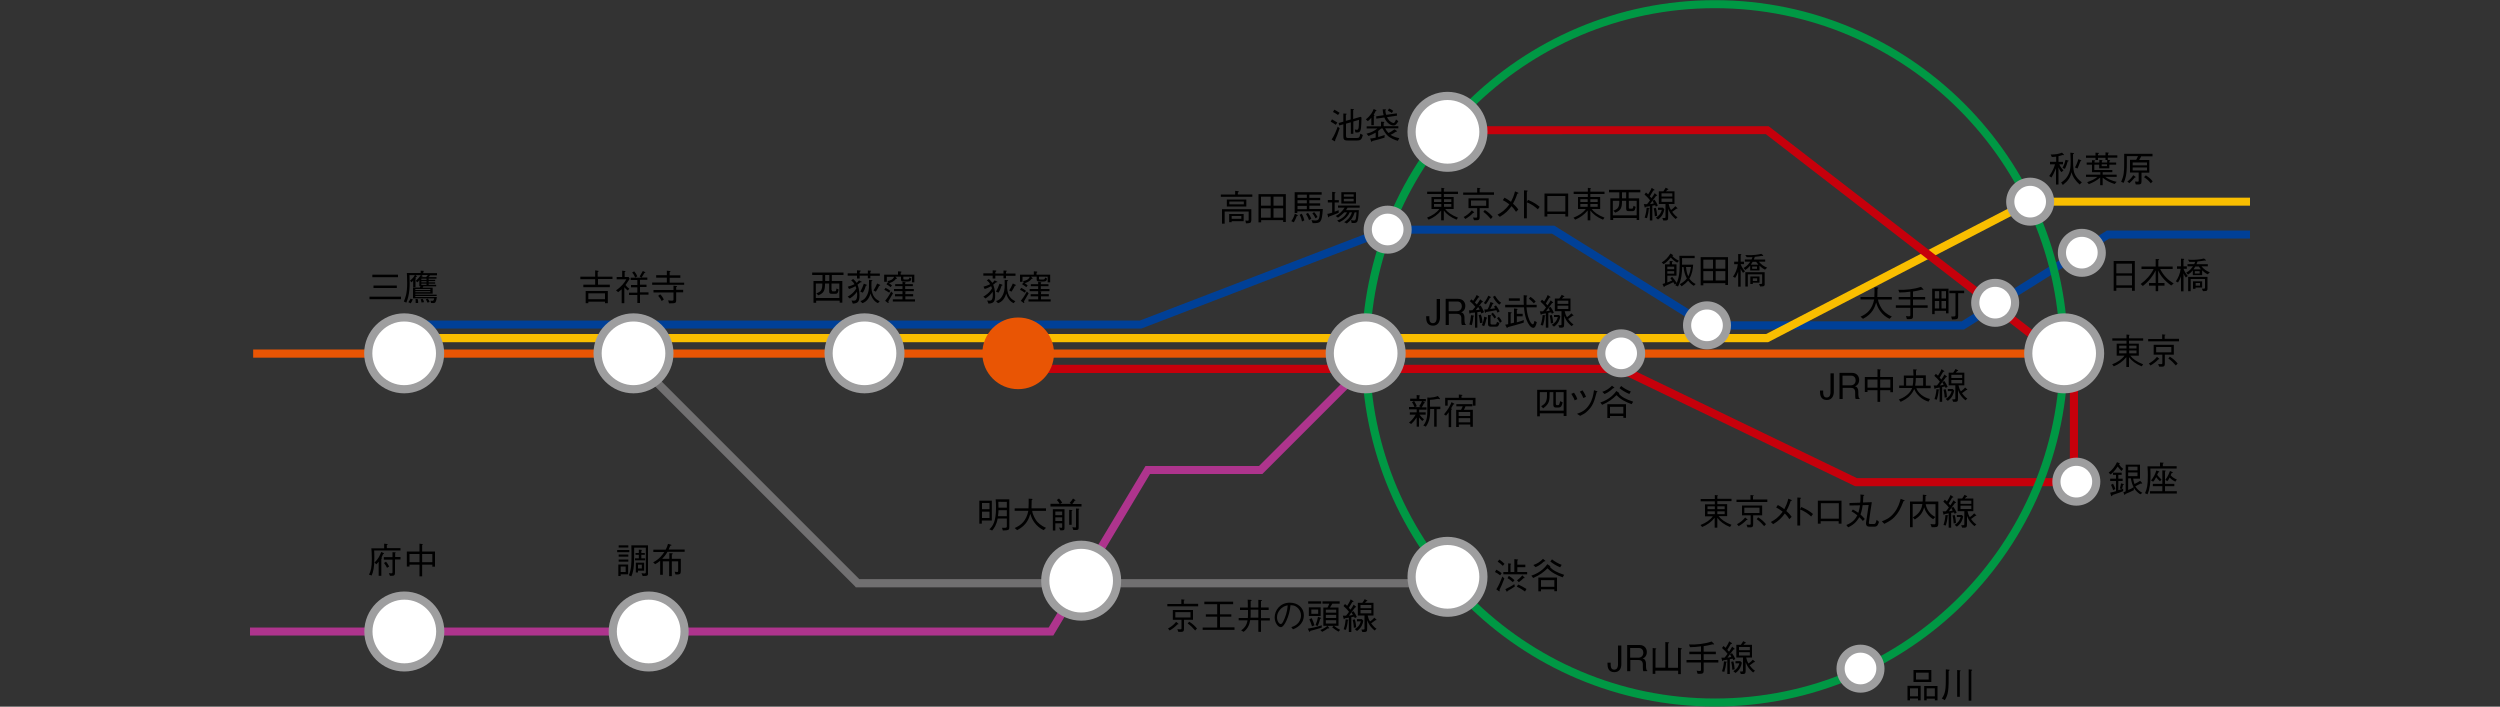
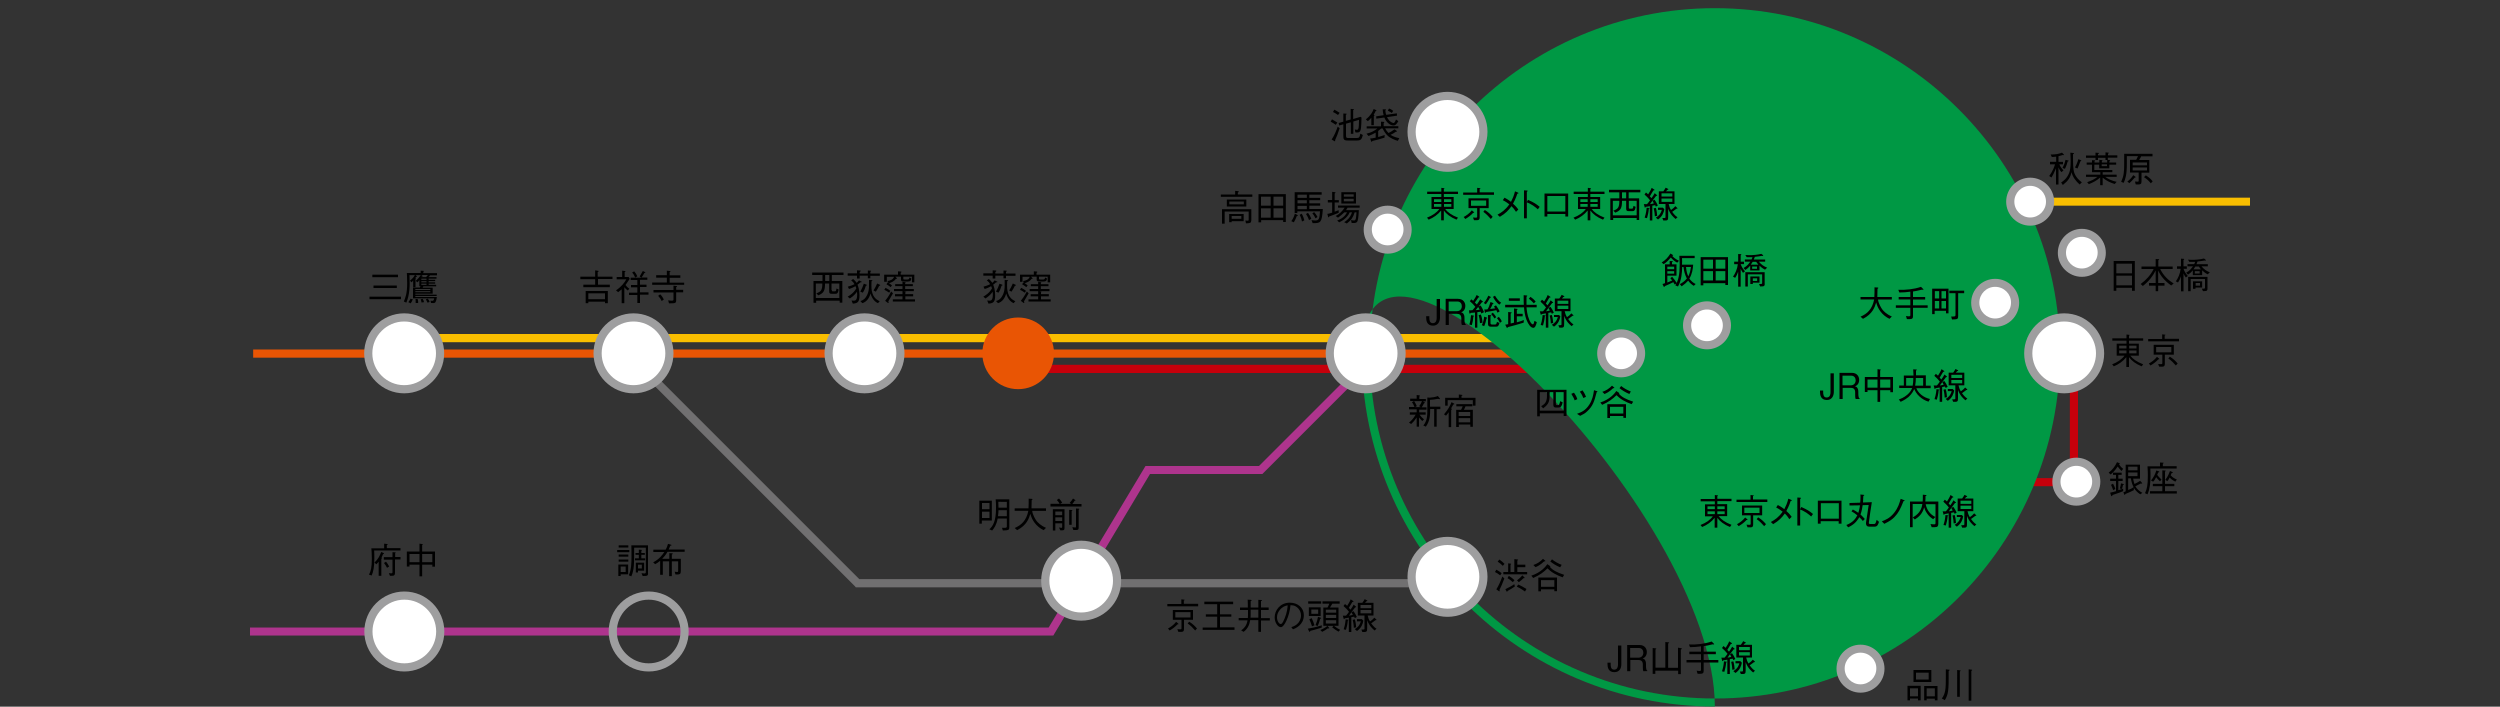
<svg xmlns="http://www.w3.org/2000/svg" version="1.1" id="レイヤー_1" x="0" y="0" viewBox="0 0 1500 424" style="enable-background:new 0 0 1500 424" xml:space="preserve">
  <rect x="0" y="0" width="1500" height="424" fill="#333333" stroke="none" />
  <style>.st1{fill:#e95504}.st7{fill:#fff}.st8{fill:#9e9e9f}</style>
  <path style="fill:#ae348d" d="M632 381.3H150v-4.8h479.2l58.1-96.9h68.1l51-51 3.4 3.4-52.4 52.4H690z" />
  <path class="st1" d="M151.9 209.7h1086.6v4.9H151.9z" />
-   <path style="fill:#004097" d="M1178.4 197.7h-154.9l-92.3-57.5h-98.1l-148.2 56.9H242.8v-4.8H684l148.2-56.9h100.4l92.3 57.4H1177l87.2-54.5h85.8v4.8h-84.4z" />
  <path style="fill:#f9be00" d="M1060.9 205.3H243.6v-4.9h816.1l157.8-81.8H1350v4.8h-131.3z" />
  <path style="fill:#c6000b" d="M1246.8 291.7h-133.7l-.5-.2-140.5-67.7H610.3v-4.9h362.9l.5.2 140.5 67.8h127.7v-65.4l-182.4-141H876.3v-4.8h184.8l.7.5 185 142.9z" />
  <path style="fill:#717071" d="M864.8 352.4H513.5l-.7-.8-136.2-136.2 3.5-3.4 135.5 135.5h349.2z" />
-   <path d="M1028.9 423.9c-116.8 0-211.9-95-211.9-211.9S912.1.1 1028.9.1s211.9 95.1 211.9 211.9c.1 116.9-95 211.9-211.9 211.9zm0-419c-114.1 0-207 92.9-207 207.1 0 114.2 92.9 207.1 207.1 207.1s207-92.9 207-207.1c0-114.2-92.9-207.1-207.1-207.1z" style="fill:#009844" />
+   <path d="M1028.9 423.9c-116.8 0-211.9-95-211.9-211.9s211.9 95.1 211.9 211.9c.1 116.9-95 211.9-211.9 211.9zm0-419c-114.1 0-207 92.9-207 207.1 0 114.2 92.9 207.1 207.1 207.1s207-92.9 207-207.1c0-114.2-92.9-207.1-207.1-207.1z" style="fill:#009844" />
  <path class="st7" d="M401.6 212c0 11.9-9.6 21.5-21.6 21.5-11.9 0-21.5-9.6-21.5-21.5s9.6-21.5 21.5-21.5c12 0 21.6 9.6 21.6 21.5z" />
  <path class="st8" d="M380.1 236c-13.2 0-24-10.8-24-24s10.8-24 24-24 24 10.8 24 24-10.8 24-24 24zm0-43.1c-10.5 0-19.1 8.6-19.1 19.1 0 10.5 8.6 19.1 19.1 19.1s19.1-8.6 19.1-19.1c0-10.5-8.6-19.1-19.1-19.1z" />
  <path class="st7" d="M264.1 212c0 11.9-9.6 21.5-21.5 21.5S221 223.9 221 212s9.6-21.5 21.6-21.5c11.8 0 21.5 9.6 21.5 21.5z" />
  <path class="st8" d="M242.5 236c-13.2 0-24-10.8-24-24s10.8-24 24-24 24 10.8 24 24-10.8 24-24 24zm0-43.1c-10.5 0-19.1 8.6-19.1 19.1 0 10.5 8.6 19.1 19.1 19.1 10.5 0 19.1-8.6 19.1-19.1 0-10.5-8.6-19.1-19.1-19.1z" />
  <path class="st7" d="M984.7 212c0 6.6-5.4 12-12 12s-12-5.4-12-12 5.4-12 12-12 12 5.4 12 12z" />
  <path class="st8" d="M972.7 226.4c-7.9 0-14.4-6.5-14.4-14.4s6.5-14.4 14.4-14.4 14.4 6.5 14.4 14.4-6.5 14.4-14.4 14.4zm0-23.9c-5.3 0-9.5 4.3-9.5 9.5 0 5.3 4.3 9.5 9.5 9.5s9.5-4.3 9.5-9.5c0-5.3-4.3-9.5-9.5-9.5z" />
  <path class="st7" d="M1128.3 401.2c0 6.6-5.4 12-12 12s-12-5.4-12-12 5.4-12 12-12 12 5.3 12 12z" />
  <path class="st8" d="M1116.3 415.6c-7.9 0-14.4-6.5-14.4-14.4s6.5-14.4 14.4-14.4 14.4 6.5 14.4 14.4-6.4 14.4-14.4 14.4zm0-24c-5.3 0-9.5 4.3-9.5 9.5 0 5.3 4.3 9.5 9.5 9.5 5.3 0 9.5-4.3 9.5-9.5.1-5.2-4.2-9.5-9.5-9.5z" />
  <path class="st7" d="M1257.8 289c0 6.6-5.4 12-12 12s-12-5.4-12-12 5.4-12 12-12c6.6.1 12 5.4 12 12z" />
  <path class="st8" d="M1245.8 303.4c-7.9 0-14.4-6.5-14.4-14.4s6.5-14.4 14.4-14.4 14.4 6.5 14.4 14.4c0 8-6.5 14.4-14.4 14.4zm0-23.9c-5.3 0-9.5 4.3-9.5 9.5 0 5.3 4.3 9.5 9.5 9.5 5.3 0 9.5-4.3 9.5-9.5.1-5.2-4.2-9.5-9.5-9.5z" />
  <path class="st7" d="M1230.1 121c0 6.6-5.4 12-12 12s-12-5.4-12-12 5.4-12 12-12 12 5.4 12 12z" />
  <path class="st8" d="M1218.1 135.4c-7.9 0-14.4-6.5-14.4-14.4s6.5-14.4 14.4-14.4 14.4 6.5 14.4 14.4-6.5 14.4-14.4 14.4zm0-23.9c-5.3 0-9.5 4.3-9.5 9.5s4.3 9.5 9.5 9.5c5.3 0 9.5-4.3 9.5-9.5s-4.2-9.5-9.5-9.5z" />
  <path class="st7" d="M1209.1 181.7c0 6.6-5.4 12-12 12s-12-5.4-12-12 5.4-12 12-12 12 5.3 12 12z" />
  <path class="st8" d="M1197.1 196.1c-7.9 0-14.4-6.5-14.4-14.4s6.5-14.4 14.4-14.4 14.4 6.5 14.4 14.4-6.5 14.4-14.4 14.4zm0-24c-5.3 0-9.5 4.3-9.5 9.5 0 5.3 4.3 9.5 9.5 9.5 5.3 0 9.5-4.3 9.5-9.5.1-5.2-4.2-9.5-9.5-9.5z" />
  <path class="st7" d="M1261.1 151.7c0 6.6-5.4 12-12 12s-12-5.4-12-12 5.4-12 12-12 12 5.4 12 12z" />
  <path class="st8" d="M1249.1 166.1c-7.9 0-14.4-6.5-14.4-14.4s6.5-14.4 14.4-14.4 14.4 6.5 14.4 14.4-6.4 14.4-14.4 14.4zm0-24c-5.3 0-9.5 4.3-9.5 9.5 0 5.3 4.3 9.5 9.5 9.5s9.5-4.3 9.5-9.5c.1-5.2-4.2-9.5-9.5-9.5z" />
  <path class="st7" d="M1036.1 195.2c0 6.6-5.4 12-12 12s-12-5.4-12-12 5.4-12 12-12c6.7.1 12 5.4 12 12z" />
  <path class="st8" d="M1024.2 209.6c-7.9 0-14.4-6.5-14.4-14.4s6.5-14.4 14.4-14.4 14.4 6.5 14.4 14.4c0 8-6.5 14.4-14.4 14.4zm0-23.9c-5.3 0-9.5 4.3-9.5 9.5 0 5.3 4.3 9.5 9.5 9.5 5.3 0 9.5-4.3 9.5-9.5s-4.3-9.5-9.5-9.5z" />
  <path class="st7" d="M844.6 137.8c0 6.6-5.4 12-12 12s-12-5.4-12-12 5.4-12 12-12 12 5.4 12 12z" />
  <path class="st8" d="M832.6 152.2c-7.9 0-14.4-6.5-14.4-14.4s6.5-14.4 14.4-14.4 14.4 6.5 14.4 14.4-6.4 14.4-14.4 14.4zm0-24c-5.3 0-9.5 4.3-9.5 9.5 0 5.3 4.3 9.5 9.5 9.5s9.5-4.3 9.5-9.5c.1-5.2-4.2-9.5-9.5-9.5z" />
  <path d="M221.7 178h18.9v1.5h-18.9V178zm1.7-13.2h15.4v1.5h-15.4v-1.5zm.7 6.5h14v1.5h-14v-1.5zM257.1 165l.7.3s.2.1.2.2c0 .2-.3.2-.5.3-.2.3-.3.3-.4.5h4.8v.9h-4.7v.7h3.9v.8h-3.9v.7h3.9v.8h-3.9v.7h4.5v.9H254l-.4.8h6v3.6h-10.4v.6H262v.8h-12.8v.6h12.9c0 .4-.3 2.6-1 3.3-.3.4-1.2.4-2.5.3l-.3-1.4c.6.1.8.1 1 .1.4 0 1 0 1.2-1.5h-12.7v-6.5h4.1l.4-.8h-.7V168c-.3.5-.5.8-1.2 1.4l-.9-.9c1.1-1 2.1-2.2 3-3.4h-3.2l.8.6c.1.1.1.1.1.2 0 .2-.2.2-.2.2h-.3c-.1.1-.4.5-.5.7.2.1.4.3.4.3l-.3.3v4.9h-1.4v-4.1c-.3.5-.4.6-1 1.2l-.9-1c1.7-1.4 2.4-2.4 2.9-3.3h-3.2c.1 3.5.1 4.6.1 5 0 2.3-.2 5.4-.9 8.2-.3 1.3-.7 2.2-1.1 3.3l-1.5-.7c.9-2.1 2-4.9 2-10.8 0-1.4 0-2.5-.1-4.4 0-.7 0-.7-.1-1.9h8.3v-1.4l1.6.1c.1 0 .3 0 .3.2 0 .1-.1.2-.3.4v.8h8.2v1.3h-5.1zm-9.7 15.1c-.1.4-.3 1-1 1.9l-1.4-.7c.8-1 1.1-1.6 1.3-2.1l1.2.4c.2.1.3.2.3.2-.1.2-.1.2-.4.3zm10.8-6.7h-9v.6h9v-.6zm0 1.3h-9v.6h9v-.6zm-8.8 7.1c0-1.4 0-1.5-.1-2.4h1.3c.3.9.3 1.8.3 2.4h-1.5zm3.5-.3c-.1-.8-.2-1.2-.5-1.9l1.2-.3c.6 1 .7 1.5.8 2l-1.5.2zm-.2-16.5.8.5c.1.1.2.1.2.2 0 .2-.1.2-.5.2l-.4.4h2.8c.6-.5.9-1 1.1-1.3h-4zm3.2 2.2h-3.1v.7h3.1v-.7zm0 1.5h-3.1v.7h3.1v-.7zm0 1.5h-3.1v.7h3.1v-.7zm.6 11.4c-.3-.7-.6-1.4-1-2l1.1-.4c.6.6.9 1.1 1.2 2l-1.3.4zM358.8 167.5v3.3h7.1v1.5H350v-1.5h7.1v-3.3h-8.9V166h8.9v-3.8l1.8.3c.1 0 .3 0 .3.2s-.3.4-.6.5v2.8h8.9v1.4h-8.7zm4.2 14.4v-.9h-10v.9h-1.6v-7.3h13.3v7.3H363zm0-5.9h-10v3.5h10V176zM375.3 171c.6.8 1.1 1.4 2.3 2.2l-.9 1.1c-.9-.6-1.4-1.1-2.1-2v9.6H373v-8.3c-.8.7-1.3 1.1-2.1 1.7l-1.3-1.1c3.3-2.2 5-4.5 6.2-6.6H370v-1.4h3.3v-3.8l1.6.2c.2 0 .4 0 .4.2s-.2.3-.5.4v3h2.4l.6 1.1c-.7 1.2-1.3 1.9-2.5 3.7zm8.7 6v4.8h-1.6V177h-5v-1.4h5v-3.2h-3.8V171h3.8v-3h-4v-1.4h6.5l-1.1-.7c.7-1.1 1.2-2 1.9-3.3l1.2.6c.3.1.3.2.3.3 0 .2-.3.2-.6.3-.6 1.1-1 1.8-1.7 2.7h3.5v1.4H384v2.9h3.9v1.4H384v3.2h5.1v1.4H384zm-2.9-10.5c-.6-1.4-1-2.1-1.8-3l1.2-.7c.9 1 1.3 1.7 1.9 3l-1.3.7zM410.5 169.5v1.4h-19.2v-1.4h8.8v-2.9h-6.4v-1.5h6.4v-2.7l1.8.2c.2 0 .4 0 .4.2s-.1.3-.5.4v2h6.4v1.5h-6.4v2.9h8.7zm-4.8 4.4h4.2v1.5h-4.2v4.7c0 1.9-.5 1.9-4.3 1.9l-.5-1.8c.9.2 1.8.2 2.3.2.9 0 .9-.4.9-.9v-4h-12V174h12v-2.6l1.7.2c.3 0 .4.1.4.3 0 .2-.3.3-.5.4v1.6zm-9.6 2.7c1.1 1 1.7 2.1 2.2 3.1l-1.3.9c-.4-.9-1-1.9-2.1-3.1l1.2-.9zM224.5 330.5c.1 1.6.1 3 .1 4.5 0 5.4-.6 7.9-1.6 10.3l-1.6-.5c1.1-2.2 1.7-4.2 1.7-9.7 0-3.1-.2-4.9-.3-6.1h7.7v-2.8l1.7.2c.1 0 .5 0 .5.2 0 .1-.2.2-.6.4v1.9h8.2v1.4h-15.8zm4.3 15h-1.6V337c-.4.5-.7.9-1.4 1.6l-1.1-1.1c2.2-2 3.2-4.1 4-6.3l1.2.5c.2.1.5.2.5.4s-.3.3-.6.4c-.3.8-.5 1.3-.9 2 .1.1.3.2.3.3s-.1.2-.4.5v10.2zm8.2-2.1c0 1.5-.3 2.1-1.9 2.1H234l-.7-1.6c.3 0 1.1.1 1.5.1.7 0 .7-.4.7-.9v-7.3h-5.2v-1.5h5.2v-3l1.5.1c.1 0 .4 0 .4.2 0 .1-.1.2-.3.3v2.3h3.2v1.5H237v7.7zm-5.4-6.4c.7.8 1.2 1.6 1.9 2.9l-1.3.8c-.5-1-.9-1.8-1.8-2.9l1.2-.8zM259.4 340v-1.2h-6.1v7h-1.6v-7h-6v1.1h-1.6v-9h7.6v-4.7l1.5.2c.3 0 .5 0 .5.2s-.2.3-.4.3v4h7.7v9.1h-1.6zm-7.7-7.6h-6v4.9h6v-4.9zm7.7 0h-6.1v4.9h6.1v-4.9zM370.3 331.3V330h7.3v1.3h-7.3zm2.1 13.2v1.1H371v-6.9h5.9v5.9h-4.5zm-1.2-16v-1.3h5.8v1.3h-5.8zm0 5.5v-1.3h5.8v1.3h-5.8zm0 3v-1.3h5.8v1.3h-5.8zm4.2 2.9h-3v3.3h3v-3.3zm10.2 5.7-.7-1.7c.6.1 1.5.2 1.8.2.7 0 .8-.4.8-1v-14.5h-7c0 7.6 0 8.9-.2 10.9-.2 2.2-.6 4.3-1.5 6.3l-1.5-.6c1.5-3.5 1.6-7.4 1.6-11.3 0-2.8 0-4.4-.1-6.7h10v16.4c.2 2-.5 2-3.2 2zm-4.6-9.4V335h2.3v-2.1h-2v-1.1h2v-2l1.4.1c.3 0 .4.1.4.2s0 .2-.3.5v1.2h2.1v1.1h-2.1v2.1h2.3v1.2H381zm1.8 6.2v1.1h-1.3v-5.9h5v4.8h-3.7zm2.3-3.6h-2.3v2.3h2.3v-2.3zM396.2 336.4c-1.2 1-2 1.5-3.1 2.1l-1.2-1.1c3.8-2 5.5-4.4 6.7-6.2H392v-1.4h7.4c.3-.6.7-1.1 1.4-3.5l1.7.5c.1 0 .4.1.4.3 0 .2-.3.3-.7.3-.2.4-.6 1.5-1 2.3h9.6v1.4h-10.3c-1.1 1.9-2.1 3.1-3.2 4.2h4.3v-3.4l1.6.1c.3 0 .5.1.5.2 0 .2-.3.4-.6.5v2.6h5.4v7.2c0 2-.6 2.2-2.4 2.2h-.8l-.5-1.7c1 .2 1.4.2 1.5.2.6 0 .6-.4.6-.9v-5.5h-3.8v8.9h-1.6v-8.9h-3.8v8.1h-1.6v-8.5zM489.7 181.7h-1.6v-13.1h5.4V165h-6.2v-1.5h18.8v1.5h-7v3.6h6.3v13h-1.6v-1.2h-14.1v1.3zm9.4-7.7c0 .8.2.8.8.8h.9c.8 0 .8-.2 1.1-1.7l1.3.6c-.4 2.4-1 2.6-2.1 2.6h-1.9c-1.4 0-1.7-.3-1.7-1.7v-4.5H495c0 4.2-.6 5.7-4 7.1l-1.2-1.2c2.8-1 3.6-1.9 3.6-5.9h-3.9v8.7h14.1v-8.7h-4.7v3.9zm-1.5-9h-2.5v3.6h2.5V165zM522.2 165.4v1.6h-1.5v-1.6h-4.9v1.7h-1.6v-1.7h-5.6V164h5.6v-1.8l1.8.1c.1 0 .4 0 .4.3 0 .2-.2.3-.6.6v.9h4.9v-1.8l1.7.1c.3 0 .3.2.3.2 0 .1-.1.2-.5.5v1h5.7v1.4h-5.7zm-6 4c-.5.5-.8.8-1.7 1.4.4 1 1.2 3.1 1.2 6.4 0 4.2-1.2 4.7-4 5l-.8-1.9c1.1.1 1.2.1 1.4.1.9 0 2-.2 2-3.7 0-.7-.1-1.2-.1-1.7-.8 1.2-1.9 2.5-4.3 4.1l-1.3-1.1c1-.6 3.7-2.2 5.2-5-.2-.6-.3-.9-.5-1.3-1.1.6-2.2 1.2-3.9 1.7l-.7-1.4c1.1-.3 2.7-.8 4-1.5-.5-.9-1-1.5-2-2.3l1.2-.8c.8.6 1.5 1.5 2.1 2.3.5-.4.7-.6 1.4-1.5l1.5.8c.1 0 .2.1.2.2-.1.2-.4.2-.9.2zm10.6 12.5c-1.7-.7-3.5-2.4-4.5-5.8-.7 2.7-2.3 5-4.9 5.8l-1.2-1.3c1.9-.4 3-1.7 3.5-2.6 1.7-2.6 1.7-5.3 1.7-6.9v-3.2l1.8.2c.2 0 .3.1.3.2s-.1.1-.6.5c-.1 3.5-.1 5.3.6 7.3 1.1 3.3 3.6 4.3 4.3 4.6l-1 1.2zm-7.3-10.4c-.4 1.4-.9 2.7-1.8 4.1l-1.5-.6c.9-1.7 1.5-3 2.1-4.8l1.6.6c.2.1.2.2.2.3 0 0 0 .2-.6.4zm8 0c-.6 1.2-1.1 2.2-2 3.5l-1.4-.7c.8-1.3 1.5-2.5 2.2-4.2l1.7.8c.1 0 .1.1.1.2 0 .3-.2.3-.6.4zM533.5 175.6c-1.1-.8-2.7-1.7-2.9-1.7l.7-1.2c1.2.6 2.1 1.1 2.9 1.8l-.7 1.1zm13.7-6.3V166H542v1.1c0 .5.1.6.8.6h1.7c.7 0 1-.2 1.2-1.2l1.1.6c-.2 1.3-.5 1.8-2 1.8h-2.5c-1.1 0-1.7-.2-1.7-1.1V166h-3.4l.8.8s.2.2.2.3c0 .2-.1.2-.6.2-1.3 1.7-2.9 2.2-4.2 2.6.6.4 1.2.8 1.8 1.3l-.8 1.1c-.7-.6-1.9-1.4-2.5-1.7l.7-1.2c.2.1.4.2.6.4l-.8-1.2c1.4-.1 3.5-.8 4-2.5h-4.3v3h-1.6v-4.3h8.3v-2l1.5.1c.3 0 .6.1.6.3 0 .1 0 .2-.5.5v1.1h8.2v4.6h-1.4zM533 180.8c.1.3.2.6.2.8s-.1.2-.3.2-.3-.1-.5-.3l-1.3-1c.8-1 2.2-2.8 3.6-5.6l1.1 1.1c-1 1.8-2.5 4.2-2.8 4.8zm2.7.1v-1.3h5.8v-1.8H537v-1.3h4.5v-1.8h-5.1v-1.3h5.1v-1.7h-4.4v-1.2h4.4v-1.4l1.4.2c.4 0 .5.1.5.2s-.2.3-.3.4v.6h4.6v1.2h-4.6v1.7h5.2v1.3H542l1 .2c.4.1.5.1.5.2s-.2.3-.3.3v1.1h4.7v1.3h-4.7v1.8h5.8v1.3h-13.3zM603.6 165.4v1.6h-1.5v-1.6h-4.9v1.7h-1.6v-1.7H590V164h5.6v-1.8l1.8.1c.1 0 .4 0 .4.3 0 .2-.2.3-.6.6v.9h4.9v-1.8l1.7.1c.3 0 .3.2.3.2 0 .1-.1.2-.5.5v1h5.7v1.4h-5.7zm-6 4c-.5.5-.8.8-1.7 1.4.4 1 1.2 3.1 1.2 6.4 0 4.2-1.2 4.7-4 5l-.8-1.9c1.1.1 1.2.1 1.4.1.9 0 2-.2 2-3.7 0-.7-.1-1.2-.1-1.7-.8 1.2-1.9 2.5-4.3 4.1L590 178c1-.6 3.7-2.2 5.2-5-.2-.6-.3-.9-.5-1.3-1.1.6-2.2 1.2-3.9 1.7l-.7-1.4c1.1-.3 2.7-.8 4-1.5-.5-.9-1-1.5-2-2.3l1.2-.8c.8.6 1.5 1.5 2.1 2.3.5-.4.7-.6 1.4-1.5l1.5.8c.1 0 .2.1.2.2-.1.2-.4.2-.9.2zm10.6 12.5c-1.7-.7-3.5-2.4-4.5-5.8-.7 2.7-2.3 5-4.9 5.8l-1.2-1.3c1.9-.4 3-1.7 3.5-2.6 1.7-2.6 1.7-5.3 1.7-6.9v-3.2l1.8.2c.2 0 .3.1.3.2s-.1.1-.6.5c-.1 3.5-.1 5.3.6 7.3 1.1 3.3 3.6 4.3 4.3 4.6l-1 1.2zm-7.3-10.4c-.4 1.4-.9 2.7-1.8 4.1l-1.5-.6c.9-1.7 1.5-3 2.1-4.8l1.6.6c.2.1.2.2.2.3 0 0 0 .2-.6.4zm8 0c-.6 1.2-1.1 2.2-2 3.5l-1.4-.7c.8-1.3 1.5-2.5 2.2-4.2l1.7.8c.1 0 .1.1.1.2 0 .3-.2.3-.6.4zM614.9 175.6c-1.1-.8-2.7-1.7-2.9-1.7l.7-1.2c1.2.6 2.1 1.1 2.9 1.8l-.7 1.1zm13.7-6.3V166h-5.2v1.1c0 .5.1.6.8.6h1.7c.7 0 1-.2 1.2-1.2l1.1.6c-.2 1.3-.5 1.8-2 1.8h-2.5c-1.1 0-1.7-.2-1.7-1.1V166h-3.4l.8.8s.2.2.2.3c0 .2-.1.2-.6.2-1.3 1.7-2.9 2.2-4.2 2.6.6.4 1.2.8 1.8 1.3l-.8 1.1c-.7-.6-1.9-1.4-2.5-1.7l.7-1.2c.2.1.4.2.6.4l-.8-1.2c1.4-.1 3.5-.8 4-2.5h-4.3v3H612v-4.3h8.3v-2l1.5.1c.3 0 .6.1.6.3 0 .1 0 .2-.5.5v1.1h8.2v4.6h-1.5zm-14.2 11.5c.1.3.2.6.2.8s-.1.2-.3.2-.3-.1-.5-.3l-1.3-1c.8-1 2.2-2.8 3.6-5.6l1.1 1.1c-1 1.8-2.5 4.2-2.8 4.8zm2.7.1v-1.3h5.8v-1.8h-4.5v-1.3h4.5v-1.8h-5.1v-1.3h5.1v-1.7h-4.4v-1.2h4.4v-1.4l1.4.2c.4 0 .5.1.5.2s-.2.3-.3.4v.6h4.6v1.2h-4.6v1.7h5.2v1.3h-6.3l1 .2c.4.1.5.1.5.2s-.2.3-.3.3v1.1h4.7v1.3h-4.7v1.8h5.8v1.3h-13.3zM589.1 312.3v1.9h-1.5v-13.8h7.5v11.9h-6zm4.6-10.5h-4.5v3.7h4.5v-3.7zm0 5.2h-4.5v3.8h4.5V307zm8 11.3-.5-1.6h1.4c1.4 0 1.5-.3 1.5-.9v-4.7h-5.5c-.7 3.9-2.1 5.8-3.3 7.2l-1.7-.7c2.1-1.9 4-4.7 4-12.7 0-1.8 0-3.5-.2-5.3h8.2v16.5c0 1.8-.2 2.1-3.9 2.2zm2.4-12.2h-5c0 1-.1 2-.3 3.6h5.3v-3.6zm0-5H599c.1 2.7.1 2.9.1 3.5h5v-3.5zM626.2 318.1c-2.1-1-4-2.5-5.4-4.4-1.3-1.7-2-3.3-2.6-5.4-.8 2.7-2.1 6.8-7.9 9.8l-1.5-1.3c4-1.7 7-4.4 8.2-10.3h-8.2V305h8.3c0-.8.1-1.3.1-2.9v-2.9l1.7.1c.2 0 .6 0 .6.3 0 .1-.1.2-.5.5 0 2 0 2.3-.1 4.9h8.7v1.5h-8.3c.3 2.5 2 5.2 2.6 6 .7.9 2.4 2.8 5.7 4.2l-1.4 1.4zM630.3 303.8v-1.5h5.5c-.5-.9-1-1.6-1.7-2.3l1.3-.9c.9.9 1.3 1.5 1.9 2.5l-1.2.7h6.5l-.8-.6c.8-.9 1.4-1.5 2-2.6l1.2.8c.1.1.3.2.3.3 0 .2 0 .2-.5.2-.5.9-1 1.5-1.4 2h5.5v1.5h-18.6zm7 14.4h-1.1l-.8-1.7c1.2.2 1.3.2 1.5.2.4 0 .4-.3.4-.6V314h-4.1v4.3h-1.5v-12.8h7v11.3c0 1-.2 1.4-1.4 1.4zm0-11.3h-4.1v2.2h4.1v-2.2zm0 3.5h-4.1v2.2h4.1v-2.2zm5.7-3.8v8.3h-1.5v-9l1.4.1c.1 0 .6.1.6.3-.1.1-.3.2-.5.3zm4.2-.8v10.6c0 1.4-.4 1.6-1.5 1.6H644l-.6-1.7c.3 0 1.7.2 1.8.2.3 0 .4-.1.4-.7v-10.7l1.5.1c.1 0 .5 0 .5.2.1.2-.2.3-.4.4zM851.4 247.4h4v1.4h-3.7c.9 1.2 1.7 2 2.7 2.8l-1 1c-.5-.4-1-.9-2-2.1v5.5H850v-5.5c-1.2 1.8-2.1 2.8-3.3 3.9l-1.3-.8c1.2-1 2.7-2.5 4-4.8h-3.5v-1.4h4.1v-1.8h-4.6v-1.4h3.3c-.6-1.4-.9-2.1-1.5-2.9l1.2-.7h-2.3v-1.4h3.9V237l1.5.2c.1 0 .4 0 .4.3 0 .2-.1.2-.3.4v1.5h3.9v1.4h-1.8l.9.5c.2.1.3.2.3.4s-.2.2-.5.3c-.5 1-.9 1.7-1.4 2.4h2.9v1.4h-4.4v1.6zm1.1-3.1-1-.6c.6-.8 1.2-1.7 1.7-3h-4.7c.6.8 1.1 1.9 1.6 3l-1.1.6h3.5zm5.6 1.1c0 3.7-.1 7.2-2.6 10.6l-1.5-.7c2.4-2.9 2.4-6.2 2.4-9.5v-7.3l1.5.1c.4 0 2-.2 2.4-.3 1.2-.2 1.9-.5 2.4-.7l1.1 1.3c.1.2.2.3.2.4 0 .2-.2.2-.2.2-.3 0-.7-.1-1.1-.2-1.8.4-3.2.5-4.7.6v4.1h6.2v1.5H862V256h-1.5v-10.6h-2.4zM866.4 248.6c2.4-2.8 3.6-5 4.5-7.3l1.3.7c.3.2.4.2.4.4s-.3.3-.6.3c-.6 1.1-.8 1.4-1.4 2.4.3.1.6.1.6.3 0 .1 0 .2-.5.5v10.4h-1.5v-9c-.6.9-1 1.5-1.6 2.1l-1.2-.8zm9-11.9 1.6.2c.2 0 .5 0 .5.2 0 .1-.1.2-.2.2-.1.1-.3.2-.4.3v1.1h8.4v4.7h-1.6v-3.3h-15.1v3.3h-1.5v-4.7h8.2v-2zm-.2 19.5h-1.5v-10.3h2.9c.5-.8.7-1.3 1-2.1h-3.8v-1.3h9.6v1.3h-4.1c-.3.9-.6 1.4-1 2.1h5.4v10.2h-1.5v-1.4h-6.9v1.5zm6.9-6.6v-2.4h-6.9v2.4h6.9zm0 3.8v-2.5h-6.9v2.5h6.9zM732.5 118.1v-1.4h8.6v-2.2l1.7.2c.1 0 .5.1.5.3 0 .2-.2.3-.6.6v1.1h8.7v1.4h-18.9zm17.6 15.6c-.5.2-1.2.3-2.5.3l-.4-1.7c.5 0 1.1.1 1.3.1.7 0 .7-.1.7-.8v-4.7h-14.4v7.3h-1.6v-8.7h17.6v6.6c-.1.6-.1 1.3-.7 1.6zm-14-9.8v-4.2h11.7v4.2h-11.7zm10.2-3h-8.7v1.7h8.7v-1.7zm-7.3 11.7v.7h-1.5v-4.9h8.7v4.3H739zm5.9-3H739v1.7h5.8v-1.7zM755.1 133.4v-16.9h16.4v16.7h-1.6v-1.1h-13.2v1.3h-1.6zm7.3-9.9V118h-5.8v5.4h5.8zm0 7.1V125h-5.8v5.6h5.8zm7.5-7.1V118h-5.8v5.4h5.8zm0 7.1V125h-5.8v5.6h5.8zM778.1 129.6c-.5 1.4-1.2 2.7-1.8 3.8l-1.5-.7c1.3-1.8 1.8-3.4 2.1-4.5l1.6.8c.2.1.2.2.2.2 0 .4-.5.4-.6.4zm9.5 4.3-.7-1.8c1.2.1 1.9.2 2.3.2 2.2 0 2.5-1.1 2.8-5.5h-13.6v1h-1.6v-12.5H793v1.5h-7.4v1.9h6.5v1.4h-6.5v1.9h6.5v1.4h-6.5v2h8.1c-.6 8.4-1.3 8.5-6.1 8.5zm-3.5-17.1h-5.6v1.9h5.6v-1.9zm0 3.3h-5.6v1.9h5.6v-1.9zm0 3.4h-5.6v2h5.6v-2zm-2.9 9.4c-.2-.8-.4-2.1-1.4-4l1.2-.7c.9 1.4 1.3 2.9 1.6 4l-1.4.7zm4.2-.8c-.5-1.7-1.4-3.1-1.8-3.7l1.2-.7c.7.9 1.4 2.1 2 3.5l-1.4.9zm3.9-1.1c-.4-.9-1-2-1.9-3l1.1-.7c.6.7 1.3 1.5 2 2.9l-1.2.8zM800.8 121.4v5.6c1.4-.5 1.8-.7 2.4-.9v1.6c-1.9.8-3.8 1.5-5.7 2.2-.1.3-.2.5-.4.5s-.3-.3-.3-.6l-.4-1.5c.5 0 .7 0 2.9-.7v-6.1h-2.6V120h2.6v-4.9l1.5.2c.1 0 .5 0 .5.3 0 .2-.1.2-.5.5v4h2.5v1.4h-2.5zm7.7 3.3c-.3.5-.8 1.2-.9 1.4h7.7c0 1.4-.3 5.4-.8 6.6-.5 1.1-1.5 1.1-2.4 1.1H811l-.4-1.8c.4.1 1.1.3 1.7.3.4 0 .9 0 1.2-1.1.1-.6.3-1.8.4-3.8h-1.1c-.9 2.9-2 4.7-4.7 6.7l-1.6-.8c1.3-.8 3.6-2.4 4.7-5.9h-1.4c-.6 1.4-1.2 2.2-2.3 3.3-1.5 1.5-3.2 2.3-4 2.7l-1.2-1.1c1.5-.5 4.4-1.8 5.9-4.9h-1.6c-1.2 1.2-2.3 2.1-3.8 3.2l-1.4-1c2.2-1.1 4-2.9 5.4-5h-4v-1.3h13v1.3h-7.3zm-3.7-2.6v-6.8h8.8v6.8h-8.8zm7.4-5.5h-5.9v1.4h5.9v-1.4zm0 2.7h-5.9v1.5h5.9v-1.5zM801.5 74.9c-1.5-1-2.3-1.5-3.1-1.9l.8-1.4c.9.5 2.2 1.3 3.2 1.9l-.9 1.4zm-.4 9.1v.5c0 .2-.1.3-.2.3s-.2-.1-.4-.2l-1.5-.9c1.7-2.5 2.9-5.6 3.6-7.7l1.2.9c-1 3.2-1.8 5.1-2.7 7.1zm1.7-15c-1.1-.8-2.1-1.4-3-1.8l.8-1.4c.9.5 1.7.9 3.2 1.9l-1 1.3zm11.5 15.3h-5.7c-2.3 0-2.6-.7-2.6-2.7v-7l-2.5.7-.3-1.5 2.8-.8v-4.9l1.6.1c.2 0 .4 0 .4.2s-.2.3-.5.5v3.6l2.9-.8v-6.4l1.6.2c.3 0 .4.1.4.2 0 .2-.3.3-.5.4v5.3l4.4-1.3.6.4c0 2.6-.2 5.3-.3 6.3-.2 1.3-.4 2.7-2.2 2.7-.4 0-.9 0-1.2-.1l-.3-1.7c.9.2 1 .2 1.2.2.9 0 1.1-.8 1.2-2.7.1-1.7.1-2.8.1-3.3l-3.4 1v7.4h-1.5v-6.9l-2.9.8v7c0 1.4.3 1.6 1.2 1.6h5.3c1.6 0 1.7-.7 2.1-2.6l1.5.8c-.6 2.4-1.1 3.3-3.4 3.3zM825.4 66.6c-.4.9-.7 1.4-1.2 2.2.3.2.5.2.5.4s-.3.4-.4.5v5.4h-1.5v-4.5c-.9 1.1-1.3 1.5-2.1 2.1l-1.2-1.1c2.9-2.2 4.1-4.5 4.7-6.2l1.3.6c.3.2.4.2.4.3.1.2-.2.2-.5.3zm13.3 17.9c-2.1-.5-4.4-1.7-5.8-2.8-1.8-1.5-2.9-3.8-3.3-4.6h-.9c-.6.5-.8.7-1.8 1.5v3.6c1.4-.4 2.3-.6 3.9-1.2l-.1 1.6c-2.4.8-4.8 1.4-7.3 2-.1.3-.2.5-.4.5s-.3-.2-.3-.3l-.6-1.7c.9-.1 1.7-.1 3.3-.5v-3c-1.8 1-3 1.5-4.3 2l-1.2-1.4c2.7-.6 4.6-1.6 6.5-3.1H820v-1.3h8.6V73l1.5.1c.3 0 .5 0 .5.2 0 .3-.2.4-.4.6v1.8h8.8V77h-7.9c.6 1.2 1.1 1.9 2 2.8 1-.5 2-1 3.6-2.2l1.3.9c.1 0 .2.2.2.3 0 .1-.2.2-.3.2h-.3c-1.5 1-2.1 1.4-3.3 1.9 1.7 1.2 4.6 1.9 5.3 2l-.9 1.6zm-2.6-9.2c-2.1 0-4.4-2-5.5-4.8l-4.8.7-.1-1.4 4.5-.7c-.1-.5-.3-.9-.4-1.7 0-.3-.2-1.6-.2-1.8h1.6c.2 0 .4 0 .4.2s-.3.4-.4.5c.1 1.2.3 2.1.5 2.6l6.4-.9.1 1.4-6 .9c.3.6.7 1.3 1.4 2.1.9.9 2.1 1.4 2.5 1.4.3 0 .7 0 1.5-2.1l1.4 1c-1.2 2-1.8 2.6-2.9 2.6zm-1-7.5c-.5-.4-1-.7-2.4-1.4l.7-1.3c.9.3 1.5.6 2.5 1.4l-.8 1.3zM1006.3 157.6c-1.6-.9-2.7-1.8-3.8-3.1-.9 1.1-2.3 2.7-4.3 4l-1.2-1c2.5-1.6 3.6-2.8 5.3-5.4l1.3.8c.1 0 .3.2.3.3 0 .2-.3.3-.6.3.5.6 1.5 1.7 4.1 3l-1.1 1.1zm-1.5 13.1c-.3-.5-.4-.7-.8-1.4-2 1-3.3 1.6-5.2 2.4 0 .2 0 .5-.3.5-.2 0-.3-.2-.4-.5l-.6-1.3c.8-.2.9-.3 1.5-.5v-11.3h2.8v-2l1.5.1c.2 0 .4 0 .4.2s-.3.4-.5.4v1.3h2.7v6.8h-5.5v4.1c1.2-.5 1.8-.7 2.9-1.2-.5-.6-.7-.9-1.1-1.4l1.1-.8c1 1.2 1.9 2.3 2.8 3.8l-1.3.8zm-.3-10.7h-4.1v1.5h4.1V160zm0 2.7h-4.1v1.5h4.1v-1.5zm11.8 8.8c-1.2-.7-2.2-1.5-3.4-3.1-1.2 1.3-2.2 2.2-3.9 3.4l-1.1-1.3c1.8-1 3-1.9 4.2-3.4-1.2-2.4-1.7-4.3-2-6.9h-.8c-.1 3.2-.3 7.8-2.5 11.7l-1.6-.7c1.9-3 2.6-6.6 2.6-12.2 0-1.8-.1-3.7-.2-5.5h9.2v1.4h-7.6c.1 1.7.1 2 0 3.9h6.7c-.2 2.5-.5 5.4-2.3 8.4 1.4 1.8 2.5 2.6 3.8 3.2l-1.1 1.1zm-4.7-11.3c.3 2.9.7 4.2 1.4 5.6.9-1.8 1.3-3.7 1.6-5.6h-3zM1020.4 171.2v-16.9h16.4V171h-1.6v-1.1H1022v1.3h-1.6zm7.4-10v-5.4h-5.8v5.4h5.8zm0 7.1v-5.6h-5.8v5.6h5.8zm7.4-7.1v-5.4h-5.8v5.4h5.8zm0 7.1v-5.6h-5.8v5.6h5.8zM1045.8 163.7c-.8-1.1-1.1-1.7-1.4-2.5V172h-1.5v-9c-.4 1.1-.8 2.2-1.8 3.7l-1.3-.7c1.3-1.8 2.6-4.6 2.9-7.5h-2.2V157h2.4v-4.6l1.6.1c.2 0 .3.1.3.2s0 .2-.4.5v3.8h2v1.5h-2c.6 1.6 1.3 2.8 2.6 4.3l-1.2.9zm13.2-1.9c-1.7-.9-2.6-1.7-3.3-2.4v2.9h-5.6v-2.9c-1 1.2-1.8 1.9-2.9 2.6l-1.1-1.2c.7-.4 2.3-1.2 4.1-3.8h-3.3v-1.3h4c.2-.3.3-.6.6-1.4-1.1 0-2 .1-3.5 0l-.8-1.3c.5 0 1.2.1 2.3.1 2.4 0 4.9-.2 7.3-.8l.9.7c.2.1.2.3.2.4 0 .2-.1.2-.3.2-.1 0-.2 0-.4-.1-1.4.2-2.8.5-4.3.6-.1.3-.2.7-.6 1.6h6.8v1.3h-3.8c1.5 1.8 3 2.8 5 3.6l-1.3 1.2zm-1.3 10-1.6.1-.7-1.5h.8c1.1 0 1.1-.2 1.1-.8v-5h-8.6v7.3h-1.5v-8.6h11.6v6.7c.1.8.1 1.7-1.1 1.8zm-6-2.2v.8h-1.5v-4.5h5.5v3.7h-4zm2-12.5h-2.1c-.6 1-.8 1.3-1.1 1.7h4.5c-.3-.4-.6-.7-1.3-1.7zm.5 2.8h-2.9v1.4h2.9v-1.4zm.1 7.1h-2.6v1.6h2.6V167zM938.2 249.5V248h-14.3v1.8h-1.6v-15.9h17.6v15.7h-1.7zm-4.7-7.3c0 .8.4.9.8.9h.4c.5 0 .6-.1.8-.4.3-.5.5-1.6.6-2l1.5.7c-.5 2.4-1.1 3.1-2.5 3.1h-1.7c-1.2 0-1.4-.9-1.4-1.6v-7.6h-2.2c0 5.5-.2 6.9-3.9 9.7l-1.2-1.3c3.3-1.8 3.6-3.6 3.5-8.4h-4.3v11.1h14.3v-11.1h-4.7v6.9zM944.4 235.6c1.4 2.1 1.7 2.9 2 3.9l-1.6.7c-.3-.8-.5-1.5-2-3.9l1.6-.7zm1.8 12.7c2.6-1 5-1.9 7.3-5.4 2-3 2.5-6 2.9-8.8l1.7.6c.2.1.4.2.4.3 0 .1-.1.2-.5.3-1.5 5.9-2.4 8.4-5.6 11.4-1.4 1.4-2.5 1.9-4.3 2.8l-1.9-1.2zm3.3-14.1c.3.3 1.4 2 2.1 3.9l-1.6.7c-.7-1.9-1.8-3.5-2.1-3.8l1.6-.8zM979 242.5c-1.8-.6-3.5-1.4-5.1-2.3-2.1-1.2-3.3-2.4-4-3.1-2.2 2.2-4.7 4.1-8.6 5.8l-1.1-1.4c6-2 8.7-5.6 9.6-6.9l1.6 1.1c.2.1.2.2.2.3 0 .2-.2.2-.3.2 1.6 1.9 4 3.3 8.6 4.8l-.9 1.5zm-11.1-9.6c-2.4 2.3-4.2 3.1-5.2 3.5l-1.3-1.3c2.2-.7 4.2-2 5.8-3.7l1.2 1c.1 0 .2.2.2.3 0 .3-.4.2-.7.2zm6.1 17.9v-1.2h-8v1.2h-1.6v-8.3h11.2v8.2H974zm0-6.7h-8v4h8v-4zm3.6-7.7c-2.6-1.1-4.4-2.3-5.9-3.5l1-1.3c1.7 1.4 3.7 2.5 5.8 3.3l-.9 1.5zM1038 316.2c-3.5-1.4-6.1-3.4-7.6-5.5v5.9h-1.6v-5.9c-2 2.5-4.6 4.3-7.5 5.5l-1-1.2c3.3-1.3 5.8-3 7.4-5.2h-4.7v-7.2h5.9v-1.8h-8.5v-1.4h8.5V297l1.5.2c.1 0 .4 0 .4.2s-.2.2-.4.3v1.6h8.5v1.4h-8.5v1.8h5.9v7.2h-5.1c1.3 1.8 3.8 3.7 7.7 5.2l-.9 1.3zm-9.1-12.4h-4.4v1.7h4.4v-1.7zm0 3h-4.4v1.7h4.4v-1.7zm5.9-3h-4.4v1.7h4.4v-1.7zm0 3h-4.4v1.7h4.4v-1.7zM1041.9 301.3v-1.5h8.4V297l1.7.2c.2 0 .3.1.3.2s-.2.2-.5.3v2h8.6v1.5h-18.5zm6.4 10.7h-.4c-1.3 1.4-2.7 2.5-4.7 3.7l-1-1.2c1.5-.8 3.3-2 4.9-4l1.2 1c.2.2.2.3.2.3.1.2-.1.2-.2.2zm3.6-2.8v5.2c0 2.1-.6 2.1-3.4 2l-.6-1.6c.3 0 1.4.1 1.7.1.5 0 .8-.1.8-.6v-5.1h-5.2v-5.9h12.1v5.9h-5.4zm3.8-4.6h-9.1v3.2h9.1v-3.2zm2.8 11.1c-1.2-1.4-2.7-3-4.5-4.2l.9-1.1c2.1 1.3 3.4 2.6 4.7 4.1l-1.1 1.2zM1066.7 303c2.1 1.1 3.1 1.9 3.9 2.5 1-2 1.7-3.5 2.4-6.3l1.7.7c.2.1.4.2.4.4s-.3.2-.7.3c-1 3.1-2.1 5.1-2.6 6 .7.6 1.9 1.7 3.2 3.5l-1.4 1.4c-.9-1.5-1.7-2.4-2.7-3.4-1.8 2.5-3.5 4.3-7 6.4l-1.4-1.3c2.4-1.3 4.6-2.7 7.1-6.2-.8-.6-2.1-1.6-3.9-2.5l1-1.5zM1080.8 304.2c3.6 1.6 5.1 2.6 7 4.2l-1.1 1.5c-.6-.6-1.5-1.3-2.9-2.3-1.7-1.1-2.7-1.5-3.7-1.9v9.6h-1.7v-16.8l1.6.1c.1 0 .6 0 .6.3 0 .1-.2.2-.5.5v6.1l.7-1.3zM1092.4 312.7v1.5h-1.7v-13.8h14.2v13.8h-1.7v-1.5h-10.8zm10.9-10.8h-10.8v9.3h10.8v-9.3zM1111.7 305.7c1.2.6 2 1.1 3.3 2 .6-1.7.9-4 1-4.5l-6.3.1v-1.5l6.4-.2c.1-.6.2-1.8.2-3.3 0-.8 0-1.2-.1-1.6l2 .2c.2 0 .4.1.4.2s-.3.3-.6.5c-.1 1.8-.1 2.6-.2 3.9l5.3-.2c-.1.3-1.8 11.7-1.8 12.4 0 .2 0 .7.8.7h2.3c.8 0 1-.3 1.6-2.5l1.4 1.2c-.5 1.5-.9 2.9-2.6 2.9h-2.5c-.8 0-1.4 0-1.8-.2-.8-.4-.9-1.4-.9-1.7 0-.5 0-.7.3-2.4.4-2.9.9-5.8 1.3-8.7l-3.6.1c-.2 1.3-.5 3.5-1.3 5.6.8.7 1.5 1.5 2.6 2.7l-1.2 1.2c-.3-.4-.8-1.1-2.1-2.3-.8 1.3-2.3 4.1-6.7 6.1l-1.1-1.4c4.1-1.6 5.6-3.9 6.6-5.8-1.2-1-2.1-1.6-3.5-2.4l.8-1.1zM1129.1 312.8c2.3-.9 4.7-1.8 7.3-5 2.5-3.1 3.3-6 4-8.5l2.1.8c.1 0 .3.1.3.3 0 .1-.1.2-.7.3-1.9 4.8-3 7-5.5 9.6-1.4 1.4-2.6 2.3-6 4l-1.5-1.5zM1160.9 316.3h-1.9l-.7-1.9c.5.1 1.3.2 2.2.2.8 0 .8-.3.8-1.1v-11h-5.9c.7 3.5 2.6 6.1 5.8 7.7l-1.3 1.3c-1.3-.8-2.5-1.8-3.4-3.1-1.4-1.8-1.8-3.3-2-4-1 3.8-3.1 5.7-5.6 7.3l-1.2-1.2c1.3-.8 2.5-1.6 3.8-3.2 1.4-1.9 1.7-3.5 1.9-4.9h-5.8v13.9h-1.6v-15.4h7.6c.1-1.1.1-2 .1-4.1l1.7.2c.4 0 .5.2.5.3 0 .2-.3.3-.6.4 0 1.3 0 2.1-.1 3.2h7.8v13.4c-.1 1.3-.3 2-2.1 2zM1166.9 299.8c.4.3.7.6 1.3 1.1.8-1.3 1.6-2.5 2.1-3.9l1.5 1c.2.1.2.2.2.3 0 .2-.2.2-.7.3-1 1.6-1.7 2.8-2.1 3.5.1.1.7.7 1 1.1.8-1 1.3-1.9 1.9-3l1.3 1.1c.1 0 .2.2.2.3 0 .2-.3.2-.6.2-1.2 1.6-2.7 3.5-3.7 5 1.7-.3 1.9-.3 2.3-.5-.3-.5-.4-.8-.8-1.5l1.2-.7c.9 1.2 1.4 2.2 2 3.5l-1.2.7c-.1-.1-.3-.6-.4-.9-.3.1-1.5.3-1.7.3v8.9h-1.5V308c-1.2.3-1.9.3-2.4.4-.2.3-.3.5-.5.5-.1 0-.2-.1-.2-.3l-.5-1.8H1167.5c.3-.3.9-1 1.8-2.3-1.1-1.5-2.4-2.7-3.3-3.5l.9-1.2zm-.8 15.2c.3-1 .9-2.7 1.2-6l1.4.2s.3 0 .3.2c0 .1-.1.2-.4.3-.2 2.3-.6 3.9-1.1 5.6l-1.4-.3zm6.7-6c.6 2 .7 3.6.8 4.8l-1.4.3c0-.7-.2-3-.7-4.8l1.3-.3zm4.3 0 .8.8c-.3 1.9-1.1 4.3-3.8 6.2l-1.3-1.1c1.5-1 2.8-1.9 3.6-4.7h-2.3V309h3zm3.4-2.3c.3 1.4.6 2.3 1.4 3.6 1.2-.8 1.8-1.4 2.6-2.3l1.1 1s.2.2.2.3c0 .2-.1.2-.6.2-.7.5-1.8 1.4-2.6 1.9 1.5 2.1 2.6 2.9 3.2 3.2l-1.1 1.1c-1.1-.9-3.2-2.6-4.5-6.2v4.7c0 2.3-.2 2.5-2.9 2.4l-.6-1.5h1.1c.8 0 .8-.2.8-.7v-7.7h-4v-7.6h2.7c.8-1.1 1.2-1.8 1.4-2.2l1.4.7c.1 0 .2.1.2.3 0 .2-.2.2-.6.3-.2.3-.6.7-.8.9h5.1v7.6h-3.5zm2.3-6.3h-6.5v1.9h6.5v-1.9zm0 3h-6.5v2h6.5v-2zM700.4 363.9v-1.5h8.4v-2.8l1.7.2c.2 0 .3.1.3.2s-.2.2-.5.3v2h8.6v1.5h-18.5zm6.5 10.7h-.4c-1.3 1.4-2.7 2.5-4.7 3.7l-1-1.2c1.5-.8 3.3-2 4.9-4l1.2 1c.2.2.2.3.2.3 0 .2-.1.2-.2.2zm3.5-2.7v5.2c0 2.1-.6 2.1-3.4 2l-.6-1.6c.3 0 1.4.1 1.7.1.5 0 .8-.1.8-.6v-5.1h-5.2V366h12.1v5.9h-5.4zm3.9-4.6h-9.1v3.2h9.1v-3.2zm2.8 11c-1.2-1.4-2.7-3-4.5-4.2l.9-1.1c2.1 1.3 3.4 2.6 4.7 4.1l-1.1 1.2zM721.6 378v-1.5h8.7V370h-6.8v-1.4h6.8v-6.1h-7.7V361h17.3v1.5H732v6.1h6.8v1.4H732v6.4h8.7v1.5h-19.1zM756.6 372.1v7H755v-7h-4.9c-.3 1.7-.5 2.6-1.4 4.2-1 1.7-2.1 2.5-2.6 2.8l-1.4-.9c.7-.5 2.3-1.5 3.3-4 .3-.9.4-1.4.5-2h-5.3v-1.4h5.5c0-.4.1-.7.1-1.8v-3H744v-1.5h4.7c0-2 0-3-.1-4.7l1.8.1c.3 0 .6.1.6.3s-.3.3-.6.5v3.8h4.6v-4.6l1.7.1c.2 0 .5 0 .5.2s-.3.4-.6.5v3.8h4.6v1.5h-4.6v4.9h5.3v1.4h-5.3zm-1.6-6.3h-4.6v2.7c0 .9 0 1.4-.1 2.1h4.7v-4.8zM774.8 376.3c.8-.3 2.1-.7 3.3-1.7 1.5-1.2 2.5-3.2 2.5-5.3 0-3.3-2.4-5.1-3.4-5.6-.8-.4-1.8-.6-2.9-.6-.3 3.2-1.1 6.4-2.5 9.4-.9 1.9-2.1 3.8-3.3 3.8-1.8 0-3.7-2.8-3.7-5.9 0-4.1 3.2-8.8 9.1-8.8 4.5 0 8.4 2.8 8.4 7.6 0 5.8-5.2 7.9-6.5 8.4l-1-1.3zm-7.1-10.1c-.7.9-1.5 2.3-1.5 4.2 0 2.3 1.3 4 2.2 4 .5 0 1 0 2.4-3.4 1.5-3.6 1.7-6.5 1.8-7.8-1.5.3-3.2.8-4.9 3zM793 376.6c-3.1 1-5.3 1.5-6.8 1.9 0 .2-.2.6-.4.6s-.3-.2-.4-.4l-.7-1.5c2.9-.5 5.2-1 8.4-2l-.1 1.4zm-8.1-14.4v-1.4h7.8v1.4h-7.8zm.4 7.4v-5.2h7.1v5.2h-7.1zm1.9 6.2c-.6-2-1.1-3.1-1.6-4.2l1.4-.7c.8 1.6 1.2 2.7 1.7 4.3l-1.5.6zm3.7-10.1h-4.1v2.6h4.1v-2.6zm1.2 5.6c-.7 2.7-1.3 3.8-1.5 4.3l-1.3-.5c.8-1.9 1.2-3.3 1.5-5l1.5.5c.2 0 .4.1.4.3 0 .1-.1.2-.6.4zm5.1 5.8-.5-.1c-1.2.9-2.2 1.5-3.4 2.1l-1.1-1.1c2-.8 3.2-1.6 4.3-2.5l.9 1.1c.1.2.2.2.2.3-.1.1-.3.2-.4.2zm5.9 1.9c-1.4-.8-2.4-1.5-3.8-2.6l.8-.9H794v-11h2.5c.2-.4.6-.9 1.1-2.3h-4.1v-1.4h10.3v1.4h-4.4c-.2.4-1.2 2-1.4 2.3h5.1v11h-2.7c1.5 1.2 2.5 1.8 3.7 2.4l-1 1.1zm-1.4-13.2h-6.2v1.8h6.2v-1.8zm0 3.1h-6.2v1.9h6.2v-1.9zm0 3.2h-6.2v2h6.2v-2zM807 362.4c.4.3.7.6 1.3 1.1.8-1.3 1.6-2.5 2.1-3.9l1.5 1c.2.1.2.2.2.3 0 .2-.2.2-.7.3-1 1.6-1.7 2.8-2.1 3.5.1.1.7.7 1 1.1.8-1 1.3-1.9 1.9-3l1.3 1.1c.1 0 .2.2.2.3 0 .2-.3.2-.6.2-1.2 1.6-2.7 3.5-3.7 5 1.7-.3 1.9-.3 2.3-.5-.3-.5-.4-.8-.8-1.5l1.2-.7c.9 1.2 1.4 2.2 2 3.5l-1.2.7c-.1-.1-.3-.6-.4-.9-.3.1-1.5.3-1.7.3v8.9h-1.5v-8.6c-1.2.3-1.9.3-2.4.4-.2.3-.3.5-.5.5-.1 0-.2-.1-.2-.3l-.5-1.8H807.6c.3-.3.9-1 1.8-2.3-1.1-1.5-2.4-2.7-3.3-3.5l.9-1.2zm-.8 15.2c.3-1 .9-2.7 1.2-6l1.4.2s.3 0 .3.2c0 .1-.1.2-.4.3-.2 2.3-.6 3.9-1.1 5.6l-1.4-.3zm6.7-6c.6 2 .7 3.6.8 4.8l-1.4.3c0-.7-.2-3-.7-4.8l1.3-.3zm4.3 0 .8.8c-.3 1.9-1.1 4.3-3.8 6.2l-1.3-1.1c1.5-1 2.8-1.9 3.6-4.7h-2.3v-1.3h3zm3.4-2.3c.3 1.4.6 2.3 1.4 3.6 1.2-.8 1.8-1.4 2.6-2.3l1.1 1s.2.2.2.3c0 .2-.1.2-.6.2-.7.5-1.8 1.4-2.6 1.9 1.5 2.1 2.6 2.9 3.2 3.2l-1.1 1.1c-1.1-.9-3.2-2.6-4.5-6.2v4.7c0 2.3-.2 2.5-2.9 2.4l-.6-1.5h1.1c.8 0 .8-.2.8-.7v-7.7h-4v-7.6h2.7c.8-1.1 1.2-1.8 1.4-2.2l1.4.7c.1 0 .2.1.2.3 0 .2-.2.2-.6.3-.2.3-.6.7-.8.9h5.1v7.6h-3.5zm2.2-6.3h-6.5v1.9h6.5V363zm0 3h-6.5v2h6.5v-2zM1096.1 240c-3.7 0-4.1-3.1-4.1-4.8v-.9h1.9v.9c0 1.3.1 3.3 2.1 3.3 2.1 0 2.3-2.1 2.3-3.1V224h2v11.3c-.1 2.5-1.3 4.7-4.2 4.7zM1113.4 239.5c-.3-.8-.3-1.4-.3-2.7v-1.4c0-2.1-1.2-2.7-2.6-2.7h-4.9v6.7h-1.9v-15.7h7.4c3.2 0 4.4 2.3 4.4 4.2 0 1.2-.4 2.4-1.2 3.1-.4.4-.9.6-1.3.8.6.2 1.1.3 1.5 1.1.5.8.5 1.8.5 2.3v1.2c0 .7.1 1.4.2 1.8.1.5.2.7.6.9v.3h-2.4zm-2.7-14.1h-5.2v5.8h5c1.8 0 2.9-1.3 2.9-3 0-1.4-.8-2.8-2.7-2.8zM1134.2 235.3v-1.2h-6.1v7h-1.6v-7h-6v1.1h-1.6v-9h7.6v-4.7l1.5.2c.3 0 .5 0 .5.2s-.2.3-.4.3v4h7.7v9.1h-1.6zm-7.7-7.6h-6v4.9h6v-4.9zm7.7 0h-6.1v4.9h6.1v-4.9zM1155.5 225.4v6h2.9v1.5h-8.6c.3.8 1.1 2.5 3 4 1.6 1.3 3.2 2 5.2 2.5l-.9 1.6c-2-.6-3.9-1.7-5.4-3.1-1.8-1.6-2.6-3.3-3.2-4.5-.3.8-1.2 2.8-3.4 4.8-.8.7-2.4 1.8-4.7 2.9l-1.1-1.4c1-.4 3-1.1 5-2.8 1.8-1.5 2.5-2.9 3-4.1h-7.8v-1.5h2.8v-6h5.8c-.1-1.8-.2-3.6-.2-3.7l1.8.1c.3 0 .4 0 .4.2s-.2.3-.5.4v2.9h5.9zm-7.9 6c.3-1.4.3-2.4.4-4.6h-4.3v4.6h3.9zm1.9-4.6c0 1.7-.1 2.9-.4 4.6h4.8v-4.6h-4.4zM1161.5 224.3c.4.3.7.6 1.3 1.1.8-1.3 1.6-2.5 2.1-3.9l1.5 1c.2.1.2.2.2.3 0 .2-.2.2-.7.3-1 1.6-1.7 2.8-2.1 3.5.1.1.7.7 1 1.1.8-1 1.3-1.9 1.9-3l1.3 1.1c.1 0 .2.2.2.3 0 .2-.3.2-.6.2-1.2 1.6-2.7 3.5-3.7 5 1.7-.3 1.9-.3 2.3-.5-.3-.5-.4-.8-.8-1.5l1.2-.7c.9 1.2 1.4 2.2 2 3.5l-1.2.7c-.1-.1-.3-.6-.4-.9-.3.1-1.5.3-1.7.3v8.9h-1.5v-8.6c-1.2.3-1.9.3-2.4.4-.2.3-.3.5-.5.5-.1 0-.2-.1-.2-.3l-.5-1.8H1162.1c.3-.3.9-1 1.8-2.3-1.1-1.5-2.4-2.7-3.3-3.5l.9-1.2zm-.8 15.2c.3-1 .9-2.7 1.2-6l1.4.2s.3 0 .3.2c0 .1-.1.2-.4.3-.2 2.3-.6 3.9-1.1 5.6l-1.4-.3zm6.7-6c.6 2 .7 3.6.8 4.8l-1.4.3c0-.7-.2-3-.7-4.8l1.3-.3zm4.3 0 .8.8c-.3 1.9-1.1 4.3-3.8 6.2l-1.3-1.1c1.5-1 2.8-1.9 3.6-4.7h-2.3v-1.3h3zm3.4-2.3c.3 1.4.6 2.3 1.4 3.6 1.2-.8 1.8-1.4 2.6-2.3l1.1 1s.2.2.2.3c0 .2-.1.2-.6.2-.7.5-1.8 1.4-2.6 1.9 1.5 2.1 2.6 2.9 3.2 3.2l-1.1 1.1c-1.1-.9-3.2-2.6-4.5-6.2v4.7c0 2.3-.2 2.5-2.9 2.4l-.6-1.5h1.1c.8 0 .8-.2.8-.7v-7.7h-4v-7.6h2.7c.8-1.1 1.2-1.8 1.4-2.2l1.4.7c.1 0 .2.1.2.3 0 .2-.2.2-.6.3-.2.3-.6.7-.8.9h5.1v7.6h-3.5zm2.2-6.3h-6.5v1.9h6.5v-1.9zm0 3.1h-6.5v2h6.5v-2zM859.8 195.4c-3.7 0-4.1-3.1-4.1-4.8v-.9h1.9v.9c0 1.3.1 3.3 2.1 3.3 2.1 0 2.3-2.1 2.3-3.1v-11.4h2v11.3c-.1 2.5-1.3 4.7-4.2 4.7zM877.1 195c-.3-.8-.3-1.4-.3-2.7V191c0-2.1-1.2-2.7-2.6-2.7h-4.9v6.7h-1.9v-15.7h7.4c3.2 0 4.4 2.3 4.4 4.2 0 1.2-.4 2.4-1.2 3.1-.4.4-.9.6-1.3.8.6.2 1.1.3 1.5 1.1.5.8.5 1.8.5 2.3v1.2c0 .7.1 1.4.2 1.8.1.5.2.7.6.9v.3h-2.4zm-2.7-14.1h-5.2v5.8h5c1.8 0 2.9-1.3 2.9-3 0-1.4-.8-2.8-2.7-2.8zM888.8 188.1c-.3-.8-.3-.9-.4-1.1-.5.1-1.2.2-2 .3v9.3H885v-9.1c-.8.1-1.7.2-2.5.2-.3.4-.5.5-.6.5s-.3-.2-.3-.5l-.2-1.5c.9 0 1.5 0 2.1-.1.3-.3.4-.4 1.7-2-1-1.3-1.9-2.2-3.3-3.4l.9-1.1c.3.2.8.6 1.1.9.9-1.2 1.5-2.2 2.1-3.5l1.4.9c.1.1.2.2.2.3 0 .2-.2.2-.6.3-.8 1.2-1.3 2-2.1 3l1.2 1.2c.9-1.2 1.4-2 2-3.1l1.4 1.1c.1.1.3.3.3.4 0 .2-.3.2-.6.2-.9 1.2-1.4 1.9-2 2.6l1.2-.6c.8 1.3 1.5 2.6 2 4l-1.6.8zM884 190c-.1 1.7-.4 3.5-.9 5.1l-1.5-.4c.6-1.9.8-3.4 1-5.6l1.4.2c.3 0 .3.2.3.3.1.2 0 .3-.3.4zm2.9-5.8c-.2.2-.9 1.1-1.5 1.9.6 0 1.8-.2 2.4-.3-.3-.7-.4-.9-.9-1.6zm1.1 9.7c-.2-2.2-.4-3.4-.8-4.8l1.3-.4c.8 2 .9 3.6 1 4.9l-1.5.3zm3.9-2.8c-.3 1.5-.7 3.1-1.4 4.6l-1.4-.6c.8-1.7 1.2-3.1 1.4-5.1l1.5.5c.1 0 .3.1.3.3s-.1.2-.4.3zm2-12.3c-.7 1.4-1.5 2.6-2.4 3.8l-1.2-.8c.8-.9 1.7-2.2 2.7-4.4l1.2.6c.1.1.3.2.3.4s-.3.3-.6.4zm4.6 8.8c-.4-.9-.5-1.1-.7-1.5-1.4.3-2.9.6-6.1 1.1 0 .1-.2.5-.5.5-.2 0-.3-.3-.3-.5l-.3-1.5c.8 0 1.2 0 1.9-.1.7-1.1 1.2-2.3 1.8-4.4l1.5.6c.3.1.3.3.3.3 0 .2-.2.2-.5.3-.6 1.4-.9 2-1.5 3 1.6-.2 2.2-.3 3-.4-.2-.3-.2-.4-.7-1.1l1.2-.7c1 1.4 1.6 2.4 2.2 3.6l-1.3.8zm-1 8.4h-3.1c-1.1 0-1.6-.6-1.6-1.6V189l1.5.1c.1 0 .5.1.5.3 0 .1 0 .2-.5.4v4.1c0 .5.3.8.8.8h2c.7 0 .8-.5 1.1-1.6l1.5.7c-.6 2.1-1.1 2.2-2.2 2.2zm-.8-4.9c-.6-.9-1.1-1.7-2-2.7l1-.8c1.1 1.2 1.7 2 2 2.7l-1 .8zm2.9-8.3c-1.7-1.2-2.9-2.9-3.8-4.7l1.2-.7c.3.5.7 1.2 1.5 2.2.8 1 1.4 1.6 2.2 2l-1.1 1.2zm.4 10.9c-.7-1.3-1.2-2.1-1.8-2.8l1.1-.8c1 1.1 1.4 1.8 1.8 2.7l-1.1.9zM915.9 184.4c.2 1.8.4 4.6 1.7 7.6.3.7 1.2 2.6 2.1 2.6.5 0 .7-.8 1-2.1l1.4.8c-.6 2.4-1.2 3.4-2.1 3.4-1.5 0-3-2-4.1-4.8-1-2.7-1.3-5.1-1.5-7.5h-11.3v-1.5h11.2c-.1-1.3-.1-2-.1-3.4v-2.4l1.8.2c.2 0 .4.1.4.2 0 .2-.3.3-.5.5v4.9h6.1v1.5h-6.1zm-7.3.7 1.6.2c.2 0 .4 0 .4.2s-.3.3-.5.5v2.3h3.5v1.5h-3.5v3.6c2.1-.6 2.8-.8 4.2-1.4l-.1 1.6c-2.9.9-7.1 2.1-9.6 2.7-.1.5-.1.5-.3.5-.2 0-.3-.2-.3-.3l-.9-1.7c.5 0 1.3-.2 1.8-.3v-7.3l1.7.2c.1 0 .4 0 .4.2s-.3.4-.6.5v6c.6-.2 1.4-.3 2-.5v-8.5zm-3.3-6.1h6.6v1.5h-6.6V179zm13-.9c1.3.9 2.2 1.7 3.1 2.8l-1.1 1.1c-.9-1-1.7-1.8-3-2.8l1-1.1zM925.2 179.8c.4.3.7.6 1.3 1.1.8-1.3 1.6-2.5 2.1-3.9l1.5 1c.2.1.2.2.2.3 0 .2-.2.2-.7.3-1 1.6-1.7 2.8-2.1 3.5.1.1.7.7 1 1.1.8-1 1.3-1.9 1.9-3l1.3 1.1c.1 0 .2.2.2.3 0 .2-.3.2-.6.2-1.2 1.6-2.7 3.5-3.7 5 1.7-.3 1.9-.3 2.3-.5-.3-.5-.4-.8-.8-1.5l1.2-.7c.9 1.2 1.4 2.2 2 3.5l-1.2.7c-.1-.1-.3-.6-.4-.9-.3.1-1.5.3-1.7.3v8.9h-1.5V188c-1.2.3-1.9.3-2.4.4-.2.3-.3.5-.5.5-.1 0-.2-.1-.2-.3l-.5-1.8H925.8c.3-.3.9-1 1.8-2.3-1.1-1.5-2.4-2.7-3.3-3.5l.9-1.2zm-.8 15.2c.3-1 .9-2.7 1.2-6l1.4.2s.3 0 .3.2c0 .1-.1.2-.4.3-.2 2.3-.6 3.9-1.1 5.6l-1.4-.3zm6.7-6c.6 2 .7 3.6.8 4.8l-1.4.3c0-.7-.2-3-.7-4.8l1.3-.3zm4.3 0 .8.8c-.3 1.9-1.1 4.3-3.8 6.2l-1.3-1.1c1.5-1 2.8-1.9 3.6-4.7h-2.3V189h3zm3.4-2.3c.3 1.4.6 2.3 1.4 3.6 1.2-.8 1.8-1.4 2.6-2.3l1.1 1s.2.2.2.3c0 .2-.1.2-.6.2-.7.5-1.8 1.4-2.6 1.9 1.5 2.1 2.6 2.9 3.2 3.2l-1.1 1.1c-1.1-.9-3.2-2.6-4.5-6.2v4.7c0 2.3-.2 2.5-2.9 2.4l-.6-1.5h1.1c.8 0 .8-.2.8-.7v-7.7h-4v-7.6h2.7c.8-1.1 1.2-1.8 1.4-2.2l1.4.7c.1 0 .2.1.2.3 0 .2-.2.2-.6.3-.2.3-.6.7-.8.9h5.1v7.6h-3.5zm2.2-6.3h-6.5v1.9h6.5v-1.9zm0 3h-6.5v2h6.5v-2zM873.9 131.8c-3.5-1.4-6.1-3.4-7.6-5.5v5.9h-1.6v-5.9c-2 2.5-4.6 4.3-7.5 5.5l-1-1.2c3.3-1.3 5.8-3 7.4-5.2h-4.7v-7.2h5.9v-1.8h-8.5V115h8.5v-2.3l1.5.2c.1 0 .4 0 .4.2 0 .1-.2.2-.4.3v1.6h8.5v1.4h-8.5v1.8h5.9v7.2h-5.1c1.3 1.8 3.8 3.7 7.7 5.2l-.9 1.2zm-9.1-12.3h-4.4v1.7h4.4v-1.7zm0 2.9h-4.4v1.7h4.4v-1.7zm6-2.9h-4.4v1.7h4.4v-1.7zm0 2.9h-4.4v1.7h4.4v-1.7zM877.9 117v-1.5h8.4v-2.8l1.7.2c.2 0 .3.1.3.2s-.2.2-.5.3v2h8.6v1.5h-18.5zm6.4 10.7h-.4c-1.3 1.4-2.7 2.5-4.7 3.7l-1-1.2c1.5-.8 3.3-2 4.9-4l1.2 1c.2.2.2.3.2.3 0 .2-.1.2-.2.2zm3.5-2.8v5.2c0 2.1-.6 2.1-3.4 2l-.6-1.6c.3 0 1.4.1 1.7.1.5 0 .8-.1.8-.6v-5.1h-5.2V119h12.1v5.9h-5.4zm3.9-4.6h-9.1v3.2h9.1v-3.2zm2.8 11.1c-1.2-1.4-2.7-3-4.5-4.3l.9-1.1c2.1 1.3 3.4 2.6 4.7 4.1l-1.1 1.3zM902.7 118.6c2.1 1.1 3.1 1.9 3.9 2.5 1-2 1.7-3.5 2.4-6.3l1.7.7c.2.1.4.2.4.4s-.3.2-.7.3c-1 3.1-2.1 5.1-2.6 6 .7.6 1.9 1.7 3.2 3.5l-1.4 1.4c-.9-1.5-1.7-2.4-2.7-3.4-1.8 2.5-3.5 4.3-7 6.4l-1.4-1.3c2.4-1.3 4.6-2.7 7.1-6.2-.8-.6-2.1-1.6-3.9-2.5l1-1.5zM916.8 119.9c3.6 1.6 5.1 2.6 7 4.2l-1.1 1.5c-.6-.6-1.5-1.3-2.9-2.3-1.7-1.1-2.7-1.5-3.7-1.9v9.6h-1.7v-16.8l1.6.1c.1 0 .6 0 .6.3 0 .1-.2.2-.5.5v6.1l.7-1.3zM928.4 128.4v1.5h-1.7v-13.8h14.2v13.8h-1.7v-1.5h-10.8zm10.8-10.8h-10.8v9.3h10.8v-9.3zM961.8 131.8c-3.5-1.4-6.1-3.4-7.6-5.5v5.9h-1.6v-5.9c-2 2.5-4.6 4.3-7.5 5.5l-1-1.2c3.3-1.3 5.8-3 7.4-5.2h-4.7v-7.2h5.9v-1.8h-8.5V115h8.5v-2.3l1.5.2c.1 0 .4 0 .4.2 0 .1-.2.2-.4.3v1.6h8.5v1.4h-8.5v1.8h5.9v7.2H955c1.3 1.8 3.8 3.7 7.7 5.2l-.9 1.2zm-9.2-12.3h-4.4v1.7h4.4v-1.7zm0 2.9h-4.4v1.7h4.4v-1.7zm6-2.9h-4.4v1.7h4.4v-1.7zm0 2.9h-4.4v1.7h4.4v-1.7zM967.8 132h-1.6v-13h5.4v-3.6h-6.2v-1.5h18.8v1.5h-7v3.6h6.3v13H982v-1.2h-14.1v1.2zm9.5-7.6c0 .8.2.8.8.8h.9c.8 0 .8-.2 1.1-1.7l1.3.6c-.4 2.4-1 2.6-2.1 2.6h-1.9c-1.4 0-1.7-.3-1.7-1.7v-4.5h-2.5c0 4.2-.6 5.7-4 7.1l-1.2-1.2c2.8-1 3.6-1.9 3.6-5.9h-3.9v8.7H982v-8.7h-4.7v3.9zm-1.6-9h-2.5v3.6h2.5v-3.6zM987.6 115.5c.4.3.7.6 1.3 1.1.8-1.3 1.6-2.5 2.1-3.9l1.5 1c.2.1.2.2.2.3 0 .2-.2.2-.7.3-1 1.6-1.7 2.8-2.1 3.5.1.1.7.7 1 1.1.8-1 1.3-1.9 1.9-3l1.3 1.1c.1 0 .2.2.2.3 0 .2-.3.2-.6.2-1.2 1.6-2.7 3.5-3.7 5 1.7-.3 1.9-.3 2.3-.5-.3-.5-.4-.8-.8-1.5l1.2-.7c.9 1.2 1.4 2.2 2 3.5l-1.2.7c-.1-.1-.3-.6-.4-.9-.3.1-1.5.3-1.7.3v8.9h-1.5v-8.6c-1.2.3-1.9.3-2.4.4-.2.3-.3.5-.5.5-.1 0-.2-.1-.2-.3l-.5-1.8H988.2c.3-.3.9-1 1.8-2.3-1.1-1.5-2.4-2.7-3.3-3.5l.9-1.2zm-.8 15.1c.3-1 .9-2.7 1.2-6l1.4.2s.3 0 .3.2c0 .1-.1.2-.4.3-.2 2.3-.6 3.9-1.1 5.6l-1.4-.3zm6.7-5.9c.6 2 .7 3.6.8 4.8l-1.4.3c0-.7-.2-3-.7-4.8l1.3-.3zm4.3 0 .8.8c-.3 1.9-1.1 4.3-3.8 6.2l-1.3-1.1c1.5-1 2.8-1.9 3.6-4.7h-2.3v-1.3h3zm3.4-2.3c.3 1.4.6 2.3 1.4 3.6 1.2-.8 1.8-1.4 2.6-2.3l1.1 1s.2.2.2.3c0 .2-.1.2-.6.2-.7.5-1.8 1.4-2.6 1.9 1.5 2.1 2.6 2.9 3.2 3.2l-1.1 1.1c-1.1-.9-3.2-2.6-4.5-6.2v4.7c0 2.3-.2 2.5-2.9 2.4l-.6-1.5h1.1c.8 0 .8-.2.8-.7v-7.7h-4v-7.6h2.7c.8-1.1 1.2-1.8 1.4-2.2l1.4.7c.1 0 .2.1.2.3 0 .2-.2.2-.6.3-.2.3-.6.7-.8.9h5.1v7.6h-3.5zm2.2-6.4h-6.5v1.9h6.5V116zm0 3.1h-6.5v2h6.5v-2zM968.6 403.3c-3.7 0-4.1-3.1-4.1-4.8v-.9h1.9v.9c0 1.3.1 3.3 2.1 3.3 2.1 0 2.3-2.1 2.3-3.1v-11.4h2v11.3c0 2.5-1.2 4.7-4.2 4.7zM986 402.8c-.3-.8-.3-1.4-.3-2.7v-1.4c0-2.1-1.2-2.7-2.6-2.7h-4.9v6.7h-1.9V387h7.4c3.2 0 4.4 2.3 4.4 4.2 0 1.2-.4 2.4-1.2 3.1-.4.4-.9.6-1.3.8.6.2 1.1.3 1.5 1.1.5.8.5 1.8.5 2.3v1.2c0 .7.1 1.4.2 1.8.1.5.2.7.6.9v.3H986zm-2.7-14h-5.2v5.8h5c1.8 0 2.9-1.3 2.9-3 0-1.5-.9-2.8-2.7-2.8zM993.2 402.1v2.2h-1.6v-15.5l1.7.2c.2 0 .5.1.5.2s-.2.3-.5.5v10.9h5.9v-15.4l1.8.2c.2 0 .5.1.5.2 0 .2-.2.3-.6.5v14.6h5.9v-12.1l1.8.3c.2 0 .5.1.5.3s-.2.3-.6.6v14.7h-1.6v-2.1h-13.7zM1022.2 391h7.3v1.5h-7.3v3.5h8.8v1.5h-8.8v5c0 1.3-.4 1.8-2.3 1.8-.7 0-1.2 0-1.4-.1l-.5-1.8c1.1.2 1.5.2 1.8.2.3 0 .8-.1.8-.6v-4.5h-8.7V396h8.7v-3.5h-7V391h7v-3.2c-2.1.3-4.2.5-6.6.5l-.6-1.6c4.6.1 9.2-.3 13.6-1.8l1.4 1.4c.1.1.1.1.1.2s-.1.2-.3.2c-.2 0-.5-.1-.6-.1-2.7.7-4.2.9-5.4 1.1v3.3zM1034.1 387.6c.4.3.7.6 1.3 1.1.8-1.3 1.6-2.5 2.1-3.9l1.5 1c.2.1.2.2.2.3 0 .2-.2.2-.7.3-1 1.6-1.7 2.8-2.1 3.5.1.1.7.7 1 1.1.8-1 1.3-1.9 1.9-3l1.3 1.1c.1 0 .2.2.2.3 0 .2-.3.2-.6.2-1.2 1.6-2.7 3.5-3.7 5 1.7-.3 1.9-.3 2.3-.5-.3-.5-.4-.8-.8-1.5l1.2-.7c.9 1.2 1.4 2.2 2 3.5l-1.2.7c-.1-.1-.3-.6-.4-.9-.3.1-1.5.3-1.7.3v8.9h-1.5v-8.6c-1.2.3-1.9.3-2.4.4-.2.3-.3.5-.5.5-.1 0-.2-.1-.2-.3l-.5-1.8H1034.7c.3-.3.9-1 1.8-2.3-1.1-1.5-2.4-2.7-3.3-3.5l.9-1.2zm-.9 15.2c.3-1 .9-2.7 1.2-6l1.4.2s.3 0 .3.2c0 .1-.1.2-.4.3-.2 2.3-.6 3.9-1.1 5.6l-1.4-.3zm6.8-6c.6 2 .7 3.6.8 4.8l-1.4.3c0-.7-.2-3-.7-4.8l1.3-.3zm4.3 0 .8.8c-.3 1.9-1.1 4.3-3.8 6.2l-1.3-1.1c1.5-1 2.8-1.9 3.6-4.7h-2.3v-1.3h3zm3.4-2.3c.3 1.4.6 2.3 1.4 3.6 1.2-.8 1.8-1.4 2.6-2.3l1.1 1s.2.2.2.3c0 .2-.1.2-.6.2-.7.5-1.8 1.4-2.6 1.9 1.5 2.1 2.6 2.9 3.2 3.2l-1.1 1.1c-1.1-.9-3.2-2.6-4.5-6.2v4.7c0 2.3-.2 2.5-2.9 2.4l-.6-1.5h1.1c.8 0 .8-.2.8-.7v-7.7h-4v-7.6h2.7c.8-1.1 1.2-1.8 1.4-2.2l1.4.7c.1 0 .2.1.2.3 0 .2-.2.2-.6.3-.2.3-.6.7-.8.9h5.1v7.6h-3.5zm2.2-6.3h-6.5v1.9h6.5v-1.9zm0 3.1h-6.5v2h6.5v-2zM897.8 341.8c1.5.8 2.3 1.4 3.2 2.1l-.9 1.3c-1.2-.9-2-1.5-3.1-2l.8-1.4zm4.8 5.3c-1.1 3-1.9 4.8-2.9 6.8.1.2.1.4.1.6 0 .1 0 .3-.2.3-.1 0-.2 0-.4-.2l-1.4-1c1.4-2.2 2.5-4.7 3.6-7.7l1.2 1.2zm-3-11.4c1.1.8 2.2 1.6 3.1 2.6l-1 1.2c-1.1-1.1-2-1.8-3.1-2.5l1-1.3zm9.3-.2 1.7.2c.1 0 .3 0 .3.2s-.3.3-.5.4v2.5h4.8v1.5h-4.8v2.9h5.9v1.4H902v-1.4h2.9V338l1.5.2c.2 0 .3.1.3.2 0 .2-.3.3-.4.4v4.4h2.3v-7.7zm0 16.4c-2 1.3-3.1 2-4.4 2.7-.1.3-.2.5-.3.5-.1 0-.1-.1-.2-.2l-.8-1.4c2.6-1.2 4.1-2.1 5.4-3l.3 1.4zm-3.6-6.4c1.2.8 2.4 1.6 3.4 2.6l-1 1.2c-1.5-1.4-2.6-2.1-3.2-2.4l.8-1.4zm5.6 5.2c2 .9 3.3 1.6 5 2.7l-.9 1.5c-1-.7-2.7-1.9-4.9-2.9l.8-1.3zm-.7-2.5c.9-.7 2.2-1.7 3.2-3l1.2 1.2s.2.2.2.3c0 .3-.5.2-.7.2-1 1-1.8 1.7-2.8 2.4l-1.1-1.1zM937.6 346.4c-1.8-.6-3.5-1.4-5.1-2.3-2.1-1.2-3.3-2.4-4-3.1-2.2 2.2-4.7 4.1-8.6 5.8l-1.1-1.4c6-2 8.7-5.6 9.6-6.9l1.6 1.1c.2.1.2.2.2.3 0 .2-.2.2-.3.2 1.6 1.9 4 3.3 8.6 4.8l-.9 1.5zm-11.1-9.6c-2.4 2.3-4.2 3.1-5.2 3.5L920 339c2.2-.7 4.2-2 5.8-3.7l1.2 1c.1 0 .2.2.2.3 0 .3-.5.3-.7.2zm6.1 18v-1.2h-8v1.2H923v-8.3h11.2v8.2h-1.6zm0-6.7h-8v4h8v-4zm3.5-7.7c-2.6-1.1-4.4-2.3-5.9-3.5l1-1.3c1.7 1.4 3.7 2.5 5.8 3.3l-.9 1.5zM1150.8 420.2v-1.1h-4.8v1.1h-1.5v-8.7h7.9v8.7h-1.6zm0-2.4V413h-4.8v4.8h4.8zm-2.7-8.6V402h10.7v7.2h-10.7zm9.1-1.5v-4.1h-7.6v4.1h7.6zm3.7 12.5v-1h-4.9v1h-1.5v-8.6h8v8.6h-1.6zm0-2.4V413h-4.9v4.8h4.9zM1165.1 419.1c2.3-3.1 2.4-6.1 2.4-13v-4.5l1.7.2c.1 0 .6 0 .6.2s-.5.5-.6.6c.1 11.8-.2 14-2.3 17.5l-1.8-1zm9.2-17.1 1.6.2c.2 0 .5.1.5.2 0 .2-.2.3-.5.5v15.2h-1.6V402zm7-.4 1.6.2c.3 0 .4.1.4.2 0 .2-.1.3-.5.5v17.9h-1.6v-18.8zM1133.7 191.3c-2.1-1-4-2.5-5.4-4.4-1.3-1.7-2-3.3-2.6-5.4-.8 2.7-2.1 6.8-7.9 9.8l-1.5-1.3c4-1.7 7-4.4 8.2-10.3h-8.2v-1.5h8.3c0-.8.1-1.3.1-2.9v-2.9l1.7.1c.2 0 .6 0 .6.3 0 .1-.1.2-.5.5 0 2 0 2.3-.1 4.9h8.7v1.5h-8.3c.3 2.5 2 5.2 2.6 6 .7.9 2.4 2.8 5.7 4.2l-1.4 1.4zM1147.8 178.2h7.3v1.5h-7.3v3.5h8.8v1.5h-8.8v5c0 1.3-.4 1.8-2.3 1.8-.7 0-1.2 0-1.4-.1l-.5-1.8c1.1.2 1.5.2 1.8.2.3 0 .8-.1.8-.6v-4.5h-8.7v-1.5h8.7v-3.5h-7v-1.5h7V175c-2.1.3-4.2.5-6.6.5l-.6-1.6c4.6.1 9.2-.3 13.6-1.8l1.4 1.4c.1.1.1.1.1.2s-.1.2-.3.2c-.2 0-.5-.1-.6-.1-2.7.7-4.2.9-5.4 1.1v3.3zM1167.6 188v-1.5h-6.8v2h-1.5v-15.3h9.8V188h-1.5zm-4.1-13.3h-2.6v4.4h2.6v-4.4zm0 5.9h-2.6v4.5h2.6v-4.5zm4.1-5.9h-2.7v4.4h2.7v-4.4zm0 5.9h-2.7v4.5h2.7v-4.5zm7.3-4.7v13.6c0 2-.3 2.1-3.7 2.2l-.5-1.8h1.2c1.2 0 1.4-.2 1.4-1.1v-12.9h-3.7v-1.5h8.9v1.5h-3.6zM1279.2 174.5v-1.8h-9.4v1.8h-1.6v-17.9h12.7v17.9h-1.7zm0-16.3h-9.4v5.8h9.4v-5.8zm0 7.2h-9.4v5.8h9.4v-5.8zM1302.7 171.3c-4-2.9-6.3-5.7-7.8-9v7.5h3.8v1.6h-3.8v3.3h-1.5v-3.3h-4v-1.6h4v-7.5c-1.7 3.4-4.2 6.6-7.7 9.3l-1.3-1.2c3.3-2.4 6-5.4 7.8-9h-7.3v-1.5h8.5v-4.5l1.6.1c.1 0 .5 0 .5.2s-.2.3-.5.5v3.7h8.6v1.5h-7.5c2.1 4.2 4.9 6.7 8.1 8.7l-1.5 1.2zM1311.5 166.5c-.8-1.1-1.1-1.7-1.4-2.5v10.8h-1.5v-9c-.4 1.1-.8 2.2-1.8 3.7l-1.3-.7c1.3-1.8 2.6-4.6 2.9-7.5h-2.2v-1.5h2.4v-4.6l1.6.1c.2 0 .3.1.3.2s0 .2-.4.5v3.8h2v1.5h-2c.6 1.6 1.3 2.8 2.6 4.3l-1.2.9zm13.1-1.9c-1.7-.9-2.6-1.7-3.3-2.4v2.9h-5.6v-2.9c-1 1.2-1.8 1.9-2.9 2.6l-1.1-1.2c.7-.4 2.3-1.2 4.1-3.8h-3.3v-1.3h4c.2-.3.3-.6.6-1.4-1.1 0-2 .1-3.5 0l-.8-1.3c.5 0 1.2.1 2.3.1 2.4 0 4.9-.2 7.3-.8l.9.7c.2.1.2.3.2.4 0 .2-.1.2-.3.2-.1 0-.2 0-.4-.1-1.4.2-2.8.5-4.3.6-.1.3-.2.7-.6 1.6h6.8v1.3h-3.8c1.5 1.8 3 2.8 5 3.6l-1.3 1.2zm-1.2 10-1.6.1-.7-1.5h.8c1.1 0 1.1-.2 1.1-.8v-5h-8.6v7.3h-1.5v-8.6h11.6v6.7c0 .8 0 1.8-1.1 1.8zm-6.1-2.1v.8h-1.5v-4.5h5.5v3.7h-4zm2-12.6h-2.1c-.6 1-.8 1.3-1.1 1.7h4.5c-.3-.3-.6-.6-1.3-1.7zm.5 2.8h-2.9v1.4h2.9v-1.4zm.2 7.1h-2.6v1.6h2.6v-1.6zM1272.9 282.6c-1-1.1-1.7-1.8-2.3-2.7-1.5 2.3-2.7 3.5-4.2 4.8l-1.2-1.1c2.1-1.5 4-4 5-6.3l1.4.6c.2.1.3.2.3.3 0 .2-.3.3-.5.4.6.9 1.3 1.8 2.5 2.7l-1 1.3zm-5.4 14.4c-.1.5-.2.7-.5.7s-.3-.2-.4-.5l-.5-1.6c1.7-.4 2.3-.5 3.5-.9v-6.1h-3.5v-1.4h3.5v-2.3h-1.8v-1.3h5.2v1.3h-2v2.3h2.6v1.4h-2.6v5.5c1.3-.4 2-.6 2.9-.9v1.5c-1.1.5-3.3 1.3-6.4 2.3zm.4-2.9c-.5-1.4-.8-2.3-1.3-3.2l1.2-.7c.7 1.1 1.1 2.2 1.4 3.2l-1.3.7zm5.9-3.1c-.3 1.2-.4 1.7-.6 2.4l-1.3-.3c.4-1.3.6-2.2.7-3.1l1.4.4c.3.1.4.2.4.3 0 0-.2.2-.6.3zm10.4 5.6c-1.6-1-2.8-2.2-3.9-3.9v1.4c-1.4.7-3 1.5-5.1 2.3-.1.4-.2.6-.3.6-.2 0-.3-.2-.3-.3l-.6-1.3c.4-.2 1-.4 1.4-.6v-16h8.6v8.4h-4.1c.1.5.3 1.9.8 3.2 1.4-.7 2.3-1.2 3.4-1.9l1.1 1.2c.1.1.1.2.1.3 0 .1-.1.2-.3.2-.2 0-.4-.1-.5-.1-.5.3-2.9 1.4-3.3 1.7 1 1.7 2.5 3 4.2 3.9l-1.2.9zm-1.7-16.6h-5.6v2.2h5.6V280zm0 3.5h-5.6v2.2h5.6v-2.2zm-4 3.5h-1.6v7c1.7-.7 2.2-.9 3.3-1.7-.5-.8-1.2-2.4-1.7-5.3zM1290.2 281.3c.1 1.5.1 3.2.1 4.3 0 3.4-.3 7.7-1.8 11l-1.5-.7c1.2-2.5 1.7-4.7 1.7-10.5 0-1.8 0-2-.2-5.6h7.5v-2.3l1.8.1c.1 0 .4 0 .4.2s-.3.3-.5.4v1.5h8.3v1.4h-15.8zm-.2 14.8v-1.4h7.4v-3h-5.7v-1.4h5.7v-8.1l1.6.1c.1 0 .4 0 .4.2s-.2.3-.4.5v7.3h5.6v1.4h-5.6v3h7.1v1.4H1290zm6-7.3c-1-.9-1.7-1.7-2.3-2.5-.9 1.7-1.2 2.1-1.8 2.7l-1.3-.7c1.4-1.7 2.5-3.6 3.2-6l1.5.5c.1 0 .3.1.3.3 0 .2-.3.3-.6.3-.3.7-.4.9-.7 1.5.4.5 1.2 1.6 2.6 2.8l-.9 1.1zm9.2.2c-1.7-.9-2.5-1.5-3.4-2.5-.5 1-.9 1.7-1.4 2.2l-1.2-.8c1.6-2.1 2.4-4.2 2.8-5.3l1.4.6c.2.1.3.2.3.3 0 .2-.2.3-.7.3-.2.4-.4 1-.6 1.4 1.3 1.4 2.3 1.9 3.7 2.5l-.9 1.3zM1285 219.8c-3.5-1.4-6.1-3.4-7.6-5.5v5.9h-1.6v-5.9c-2 2.5-4.6 4.3-7.5 5.5l-1-1.2c3.3-1.3 5.8-3 7.4-5.2h-4.7v-7.2h5.9v-1.8h-8.5V203h8.5v-2.3l1.5.2c.1 0 .4 0 .4.2 0 .1-.2.2-.4.3v1.6h8.5v1.4h-8.5v1.8h5.9v7.2h-5.1c1.3 1.8 3.8 3.7 7.7 5.2l-.9 1.2zm-9.1-12.4h-4.4v1.7h4.4v-1.7zm0 2.9h-4.4v1.7h4.4v-1.7zm6-2.9h-4.4v1.7h4.4v-1.7zm0 2.9h-4.4v1.7h4.4v-1.7zM1288.9 204.9v-1.5h8.4v-2.8l1.7.2c.2 0 .3.1.3.2s-.2.2-.5.3v2h8.6v1.5h-18.5zm6.5 10.7h-.4c-1.3 1.4-2.7 2.5-4.7 3.7l-1-1.2c1.5-.8 3.3-2 4.9-4l1.2 1c.2.2.2.3.2.3 0 .2-.1.2-.2.2zm3.5-2.8v5.2c0 2.1-.6 2.1-3.4 2l-.6-1.6c.3 0 1.4.1 1.7.1.5 0 .8-.1.8-.6v-5.1h-5.2v-5.9h12.1v5.9h-5.4zm3.9-4.6h-9.1v3.2h9.1v-3.2zm2.7 11.1c-1.2-1.4-2.7-3-4.5-4.2l.9-1.1c2.1 1.3 3.4 2.6 4.7 4.1l-1.1 1.2zM1233.6 94c-1 .1-1.6.2-2.5.2l-.7-1.5c3.1 0 4.7-.3 6.8-1.1l1 1s.2.2.2.3c0 .1-.1.2-.3.2-.2 0-.3 0-.5-.1-.9.3-1.5.5-2.5.7v3.4h2.7v1.5h-2.2c.7 1.7 2 3.2 2.5 3.6l-1.2 1.1c-1-1-1.4-1.9-1.8-2.9v10.3h-1.5V101c-1.1 2.7-2.1 4.6-2.7 5.5l-1.4-.9c.1-.1 2.4-3 3.5-7h-3v-1.5h3.7V94zm3.1 15.5c1.3-.9 3.5-2.4 4.8-5.8.5-1.3.9-3 .9-7 0-2.4-.2-4.2-.2-5.1l1.8.2c.1 0 .4 0 .4.2s-.3.4-.6.6c0 6.5.1 8.5.6 10.6.9 3.2 3.6 5.4 4.7 6.2l-1.3 1.3c-2.3-2-4.2-4.5-4.9-7.4-.7 3.2-1.9 5.1-5.2 7.7l-1-1.5zm.8-8.7c.8-1.5 1.4-3 1.8-4.9l1.6.4c.2 0 .3.1.3.2 0 .2-.3.3-.6.4-.4 1.5-.9 3-1.6 4.4l-1.5-.5zm7.5-.3c.5-1 1.5-2.9 2-5l1.5.6c.2.1.3.2.3.3 0 .2-.3.3-.6.4-.6 1.8-1.1 2.9-1.7 4.3l-1.5-.6zM1264.7 94.8v1.1l1 .2c.1 0 .4.1.4.3s-.2.3-.5.4v.7h4.1v1.3h-4.1v2.2h-6.1v-2.2h-2.9v3.2h10.8v1.3h-5.8v1.5h8.4v1.3h-6.9c1 .7 1.8 1.2 2.9 1.7 1.4.6 2.6 1 4 1.3l-1.2 1.3c-2.6-.8-5.1-2-7.2-3.8v4.5h-1.5v-4.6c-2 1.8-4.3 3-6.8 4l-1-1.2c1.2-.4 2.3-.9 3.4-1.4 1.5-.8 2.1-1.3 2.8-1.8h-6.9v-1.3h8.6v-1.5h-5v-4.5h-3.2v-1.3h3.2v-1.4l1.5.1c.1 0 .4 0 .4.2 0 .1-.3.3-.4.4v.7h2.9v-1.6l1.5.2c.1 0 .4.1.4.2 0 .2-.2.3-.4.4v.8h3.2V96h-1v-1.3h-4.5V96h-1.5v-1.3h-5.7v-1.4h5.7v-1.7l1.6.1c.3 0 .5 0 .5.2s-.2.3-.6.5v.8h4.5v-1.8l1.7.2c.1 0 .3 0 .3.2s-.1.2-.5.4v1h5.6v1.4h-5.7zm-.5 3.8h-3.2v1.1h3.2v-1.1zM1284.7 93.8c-.3.6-.4.9-1.2 2.2h6.1v7.6h-4.7v5.4c0 1.5-.7 1.7-2.3 1.7-.6 0-.9 0-1.2-.1l-.4-1.7c1 .1 1.6.1 1.6.1.6 0 .6-.2.6-.6v-4.9h-5.2v-7.6h3.7c.6-1.1.9-1.7 1.1-2.2h-6.7v4.9c0 6.3-.9 9-1.9 11.1l-1.5-.6c1.6-3.5 1.8-6.1 1.8-10.4v-6.4h17v1.5h-6.8zm-3.9 12.8c-1.3 1.5-2.3 2.6-3.2 3.3l-1.2-1c1-.7 2.2-1.7 3.6-3.8l1.2.9c.2.1.2.2.2.3 0 .2-.2.3-.6.3zm7.4-9.1h-8.6v1.7h8.6v-1.7zm0 3h-8.6v1.8h8.6v-1.8zm2.3 9.5c-1.7-2-2.1-2.3-4.1-3.7l1.1-1.1c1.4.9 2.9 2 4.1 3.6l-1.1 1.2z" />
  <path class="st7" d="M1260 212c0 11.9-9.6 21.5-21.5 21.5s-21.6-9.6-21.6-21.5 9.6-21.5 21.6-21.5c11.9 0 21.5 9.6 21.5 21.5z" />
  <path class="st8" d="M1238.5 236c-13.2 0-24-10.8-24-24s10.8-24 24-24 24 10.8 24 24-10.8 24-24 24zm0-43.1c-10.5 0-19.1 8.6-19.1 19.1 0 10.5 8.6 19.1 19.1 19.1 10.5 0 19.1-8.6 19.1-19.1 0-10.5-8.6-19.1-19.1-19.1z" />
  <path class="st7" d="M841 212c0 11.9-9.6 21.5-21.6 21.5s-21.5-9.6-21.5-21.5 9.6-21.5 21.5-21.5S841 200.1 841 212z" />
  <path class="st8" d="M819.4 236c-13.2 0-24-10.8-24-24s10.8-24 24-24 24 10.8 24 24-10.7 24-24 24zm0-43.1c-10.5 0-19.1 8.6-19.1 19.1 0 10.5 8.6 19.1 19.1 19.1 10.5 0 19.1-8.6 19.1-19.1.1-10.5-8.5-19.1-19.1-19.1z" />
  <path class="st7" d="M540.3 212c0 11.9-9.6 21.5-21.5 21.5s-21.6-9.6-21.6-21.5 9.6-21.5 21.6-21.5c11.8 0 21.5 9.6 21.5 21.5z" />
  <path class="st8" d="M518.7 236c-13.2 0-24-10.8-24-24s10.8-24 24-24 24 10.8 24 24-10.8 24-24 24zm0-43.1c-10.5 0-19.1 8.6-19.1 19.1 0 10.5 8.6 19.1 19.1 19.1s19.1-8.6 19.1-19.1c.1-10.5-8.5-19.1-19.1-19.1z" />
  <path class="st7" d="M670.3 348.4c0 11.9-9.6 21.5-21.6 21.5-11.9 0-21.5-9.6-21.5-21.5s9.6-21.5 21.5-21.5c11.9-.1 21.6 9.6 21.6 21.5z" />
  <path class="st8" d="M648.7 372.4c-13.2 0-24-10.8-24-24s10.8-24 24-24 24 10.8 24 24-10.8 24-24 24zm0-43.1c-10.5 0-19.1 8.6-19.1 19.1 0 10.5 8.6 19.1 19.1 19.1s19.1-8.6 19.1-19.1c0-10.6-8.5-19.1-19.1-19.1z" />
-   <path class="st7" d="M410.7 378.9c0 11.9-9.6 21.5-21.6 21.5-11.9 0-21.5-9.6-21.5-21.5s9.6-21.5 21.5-21.5c12 0 21.6 9.6 21.6 21.5z" />
  <path class="st8" d="M389.2 402.9c-13.2 0-24-10.8-24-24s10.8-24 24-24 24 10.8 24 24-10.8 24-24 24zm0-43.1c-10.5 0-19.1 8.6-19.1 19.1s8.6 19.1 19.1 19.1c10.5 0 19.1-8.6 19.1-19.1s-8.6-19.1-19.1-19.1z" />
  <path class="st7" d="M264.2 378.9c0 11.9-9.6 21.5-21.6 21.5-11.9 0-21.5-9.6-21.5-21.5s9.6-21.5 21.5-21.5 21.6 9.6 21.6 21.5z" />
  <path class="st8" d="M242.6 402.9c-13.2 0-24-10.8-24-24s10.8-24 24-24 24 10.8 24 24-10.8 24-24 24zm0-43.1c-10.5 0-19.1 8.6-19.1 19.1s8.6 19.1 19.1 19.1 19.1-8.6 19.1-19.1-8.5-19.1-19.1-19.1z" />
  <path class="st1" d="M632.4 212c0 11.9-9.6 21.5-21.5 21.5s-21.5-9.6-21.5-21.5 9.6-21.5 21.5-21.5 21.5 9.6 21.5 21.5z" />
  <path class="st7" d="M890.1 79.1c0 11.9-9.6 21.5-21.6 21.5-11.9 0-21.5-9.6-21.5-21.5s9.6-21.5 21.5-21.5 21.6 9.6 21.6 21.5z" />
  <path class="st8" d="M868.5 103.1c-13.2 0-24-10.8-24-24s10.8-24 24-24 24 10.8 24 24-10.8 24-24 24zm0-43.1c-10.5 0-19.1 8.6-19.1 19.1 0 10.5 8.6 19.1 19.1 19.1 10.5 0 19.1-8.6 19.1-19.1 0-10.5-8.5-19.1-19.1-19.1z" />
  <path class="st7" d="M890.1 346.1c0 11.9-9.6 21.6-21.6 21.6-11.9 0-21.5-9.6-21.5-21.6 0-11.9 9.6-21.5 21.5-21.5 11.9-.1 21.6 9.6 21.6 21.5z" />
  <path class="st8" d="M868.5 370.1c-13.2 0-24-10.8-24-24s10.8-24 24-24 24 10.8 24 24-10.8 24-24 24zm0-43.1c-10.5 0-19.1 8.6-19.1 19.1 0 10.5 8.6 19.1 19.1 19.1 10.5 0 19.1-8.6 19.1-19.1 0-10.6-8.5-19.1-19.1-19.1z" />
</svg>